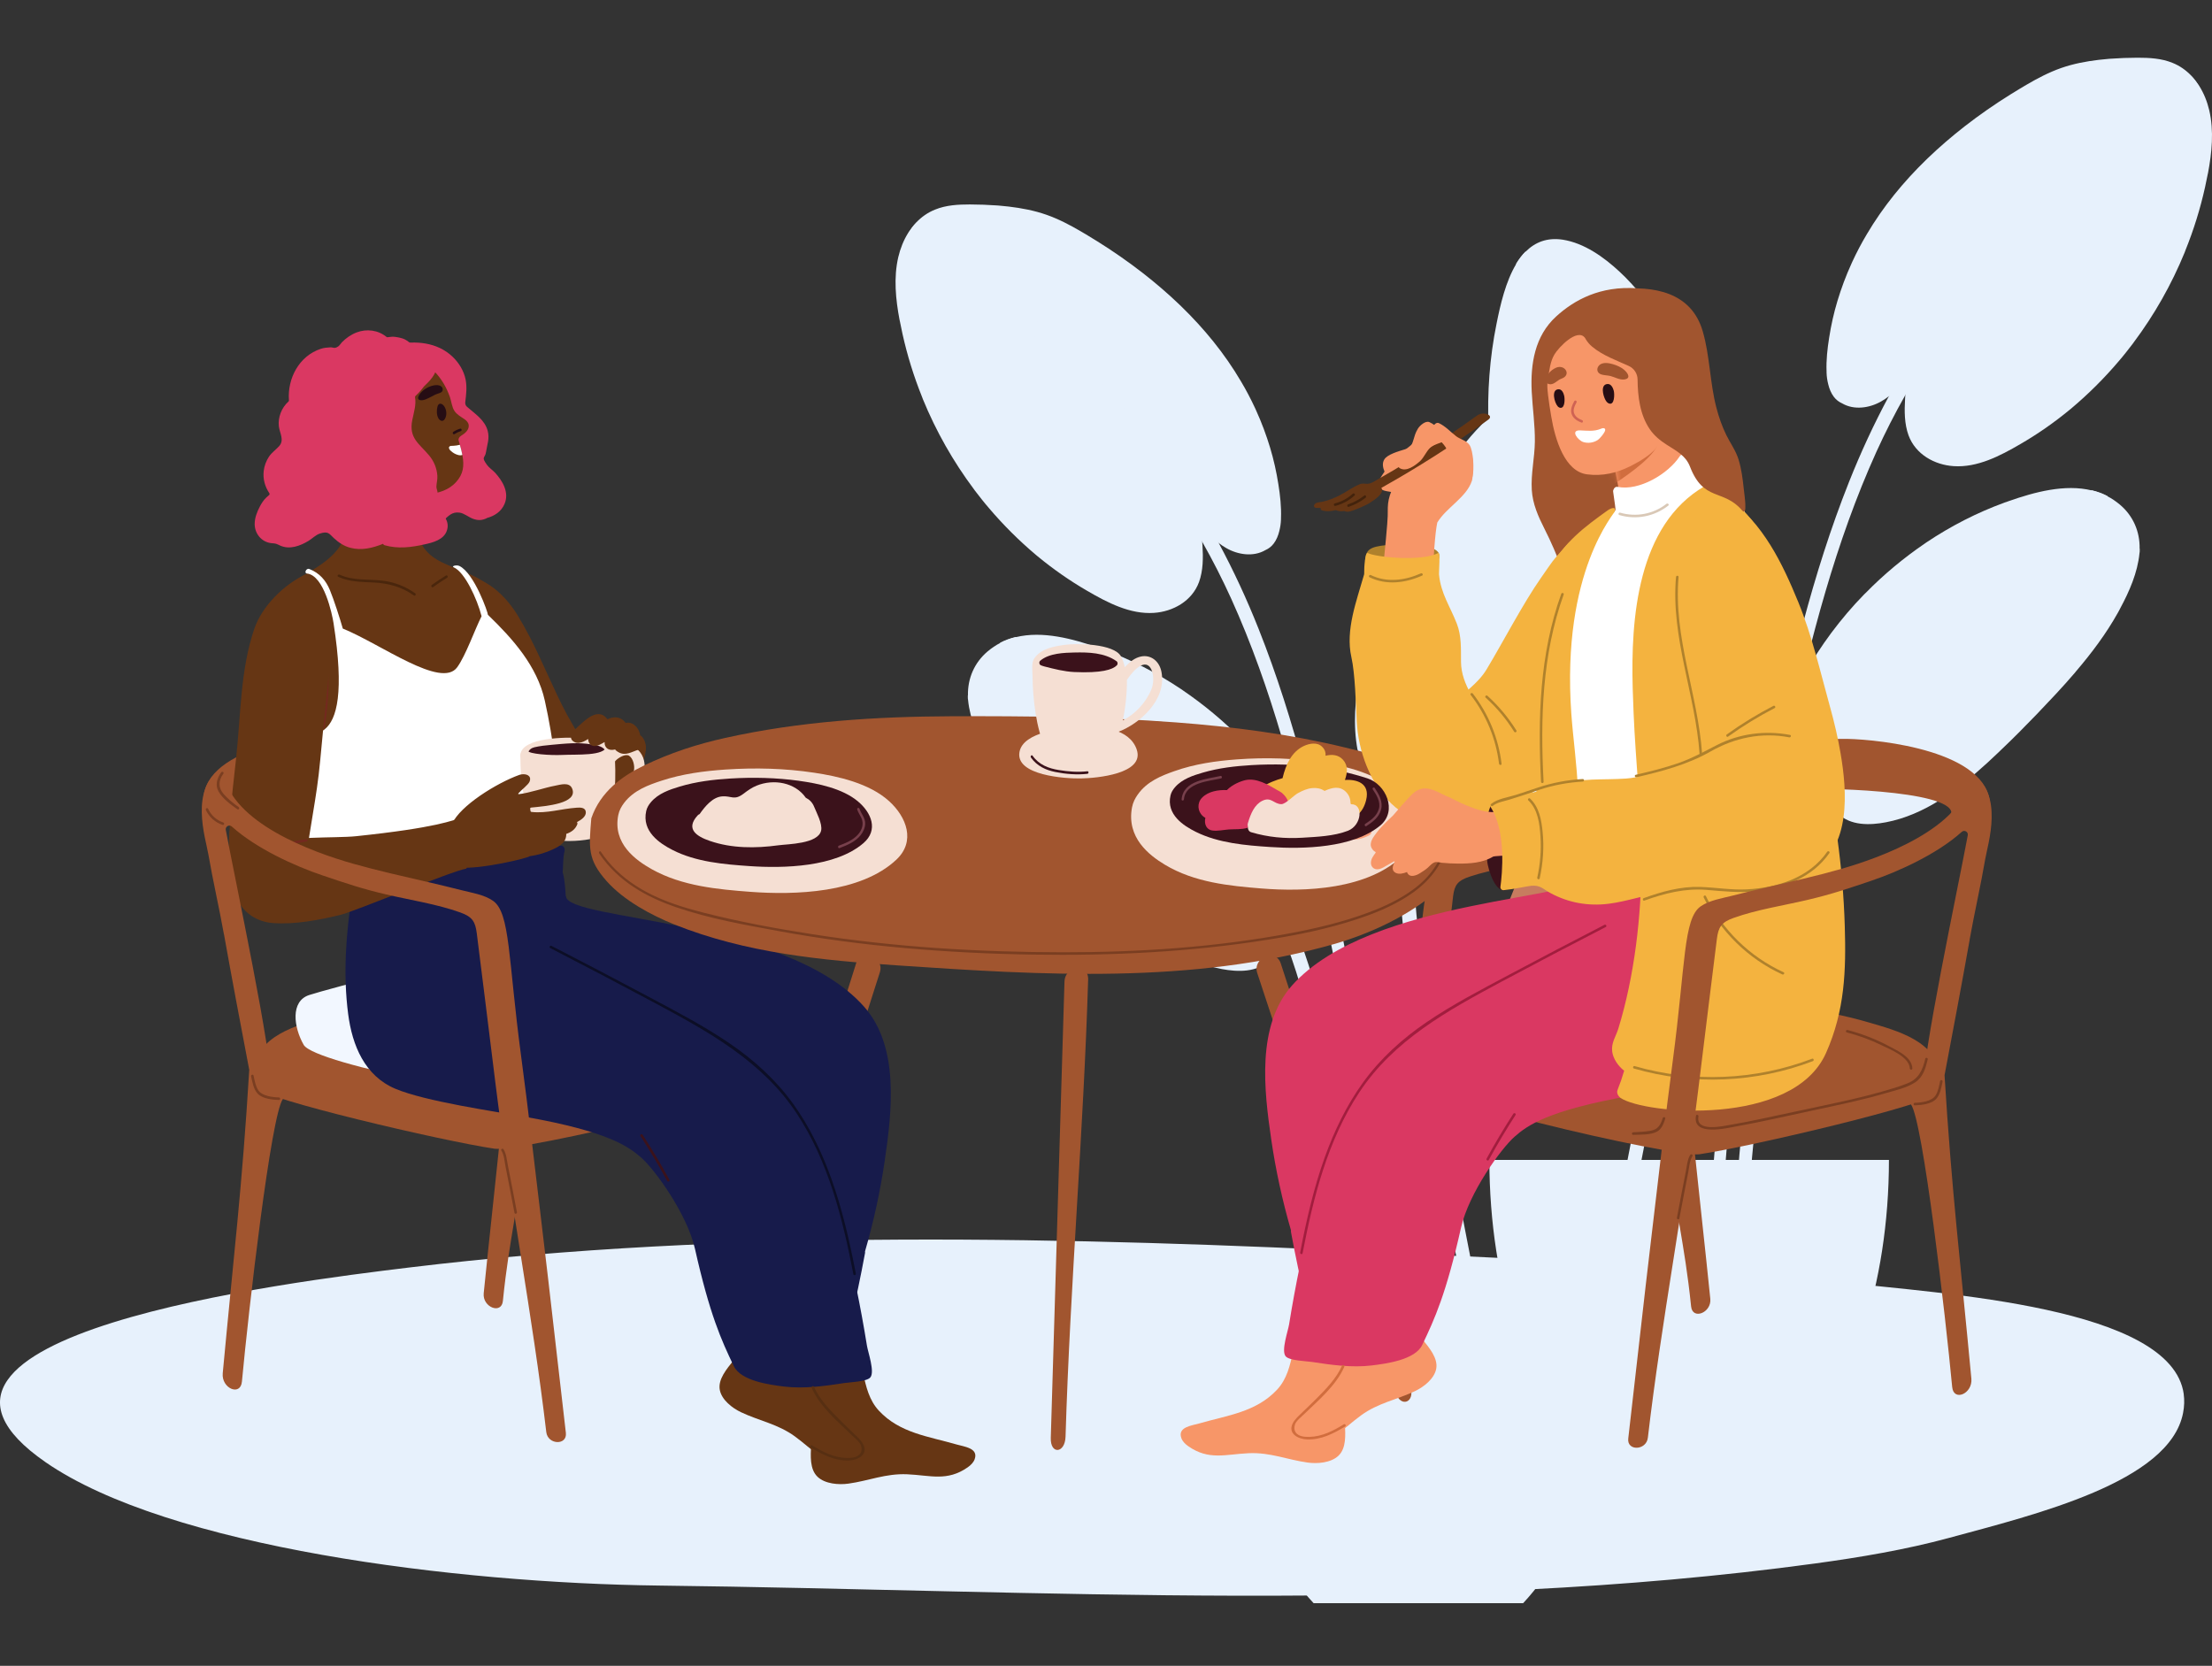
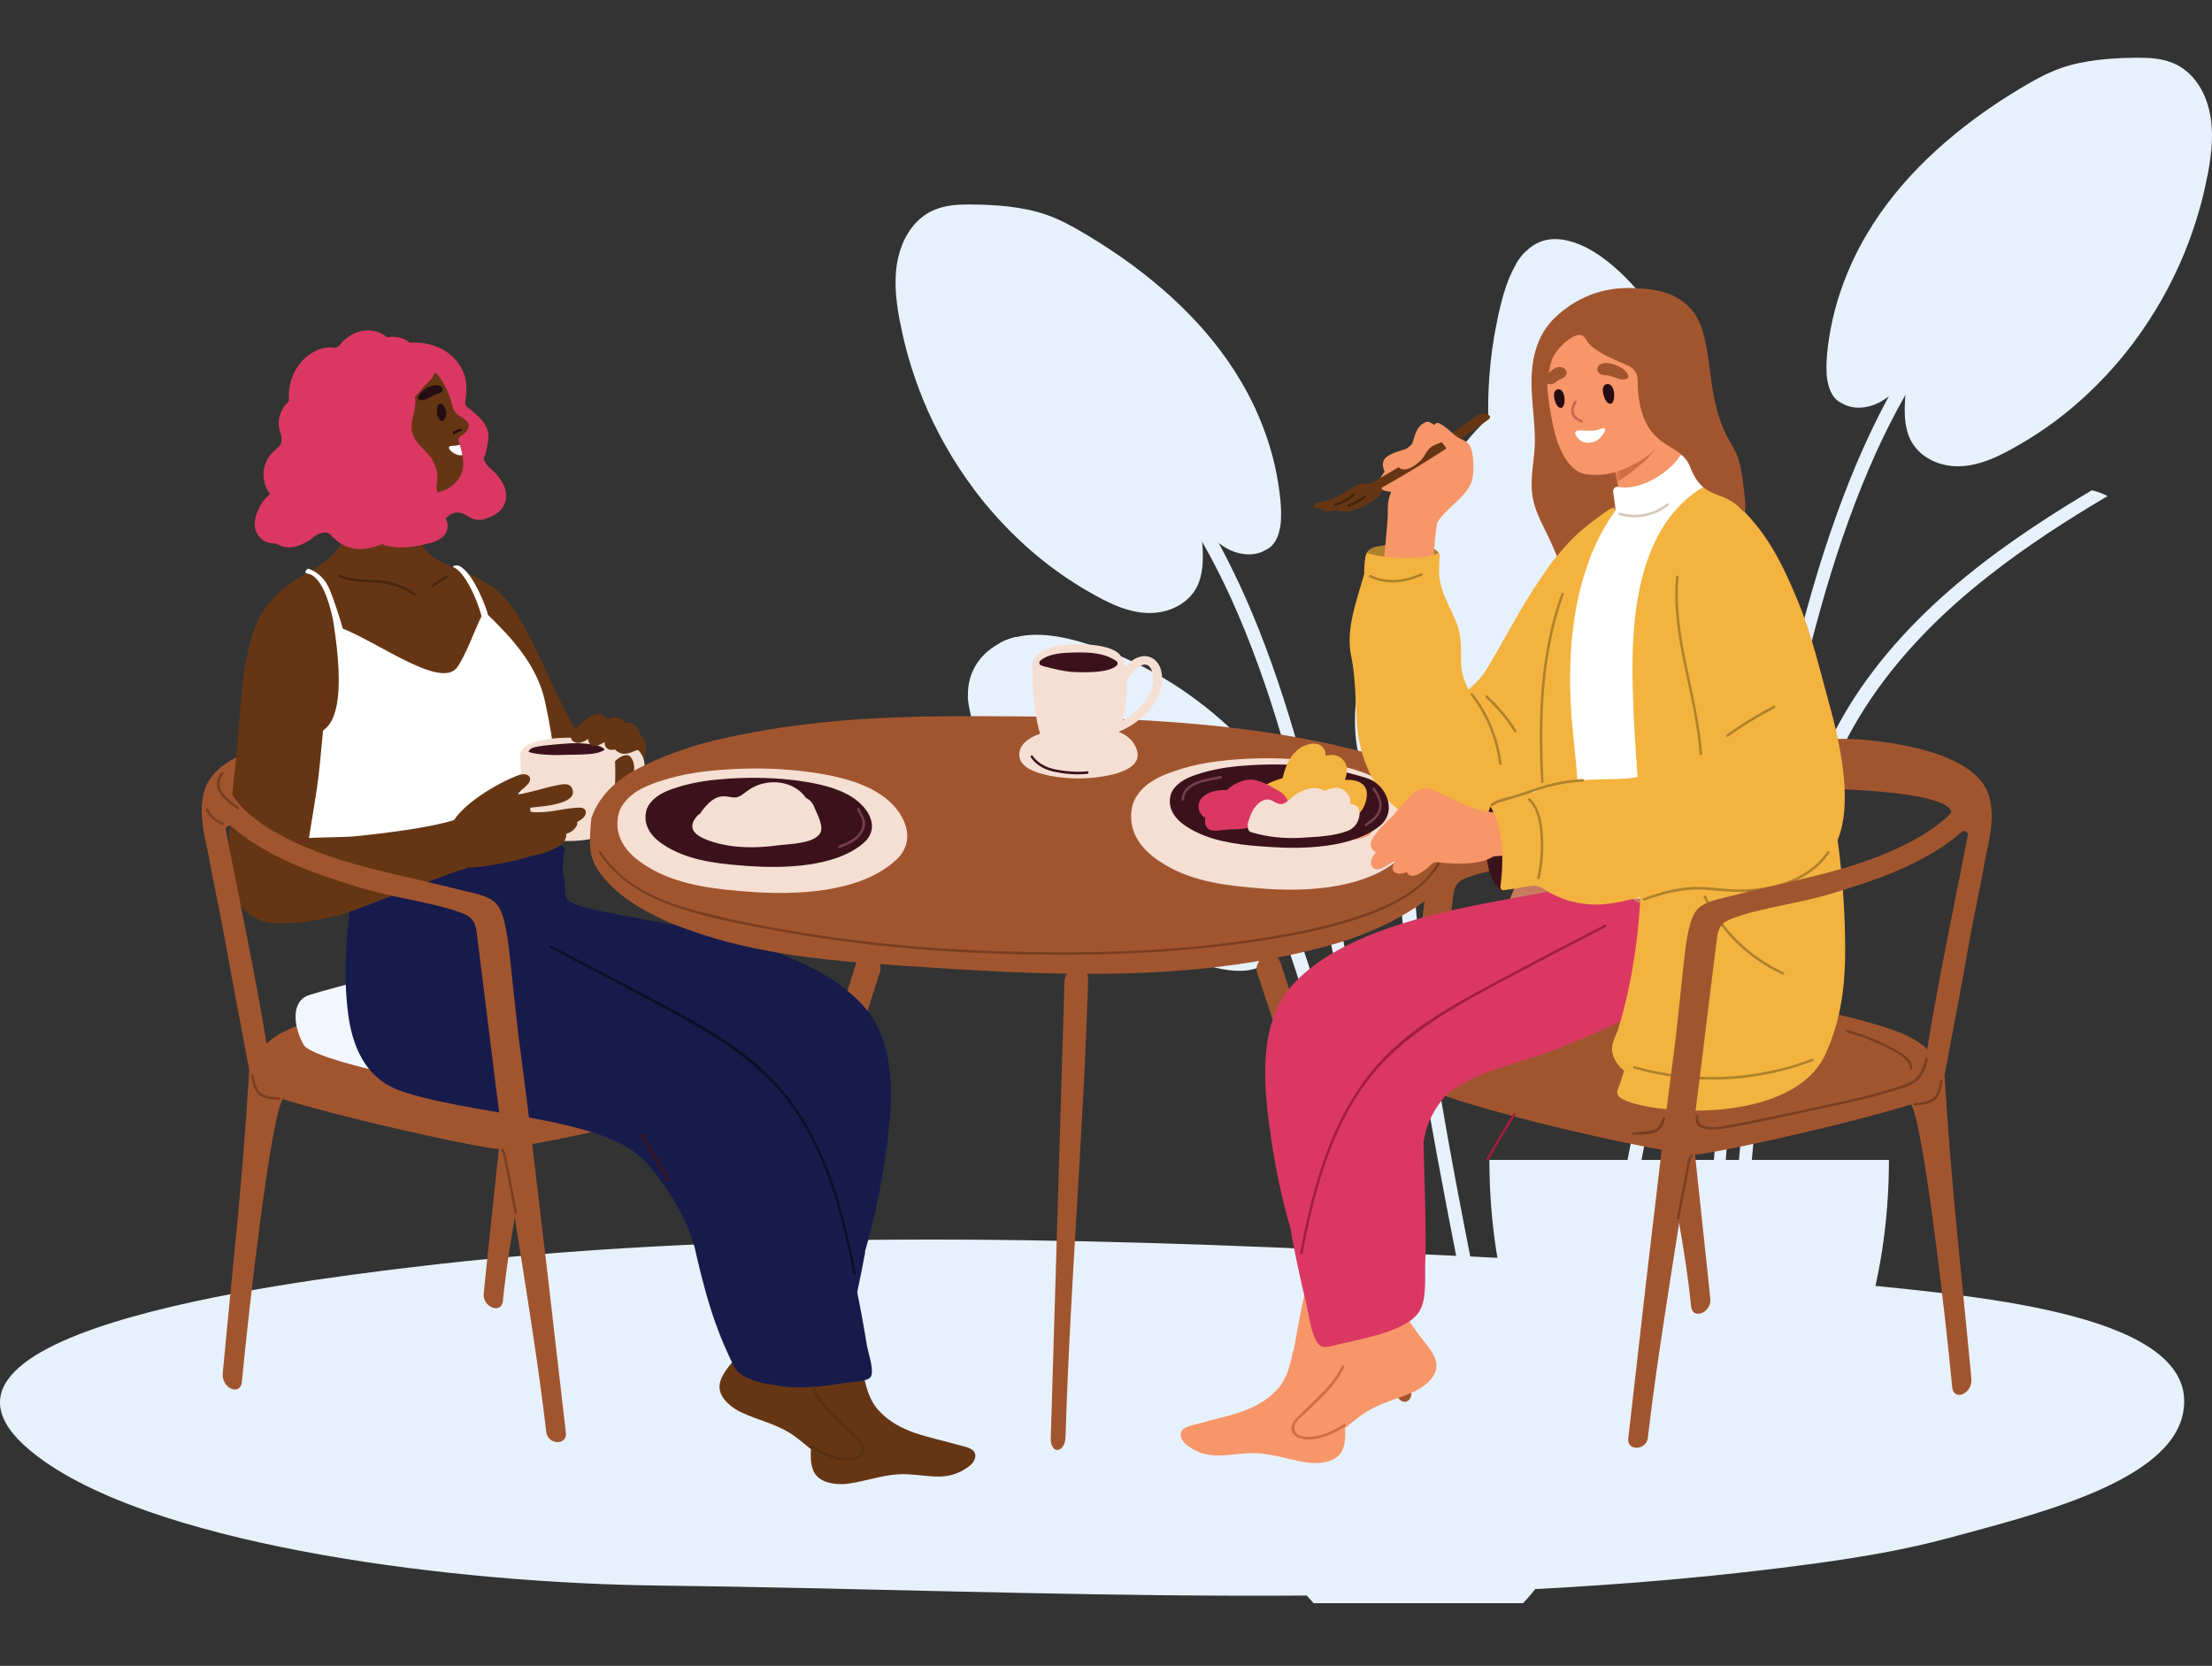
<svg xmlns="http://www.w3.org/2000/svg" width="320" height="241" viewBox="0 0 320 241" fill="none">
  <rect x="0" y="0" width="320" height="241" fill="#333333" stroke="none" />
  <g clip-path="url(#clip0_1442_83630)">
    <g clip-path="url(#clip1_1442_83630)">
      <path d="M319.414 25.066C319.414 25.066 319.379 25.229 319.362 25.302C319.241 25.9 319.12 26.48 318.999 27.06C318.308 30.179 317.357 33.243 316.164 36.198C316.164 36.234 316.147 36.252 316.13 36.289C316.095 36.361 316.061 36.452 316.043 36.525C314.142 41.166 311.653 45.553 308.68 49.524C308.628 49.597 308.576 49.669 308.524 49.742C307.868 50.594 307.211 51.446 306.502 52.262C304.411 54.728 302.112 57.012 299.657 59.079C299.571 59.151 299.502 59.206 299.415 59.278C297.168 61.128 294.783 62.796 292.277 64.246C289.355 65.95 286.054 67.673 282.614 67.437C279.883 67.256 277.118 65.751 276.098 62.977C275.493 61.309 275.493 59.46 275.597 57.719C275.597 57.538 275.614 57.356 275.631 57.193C275.683 56.359 275.787 55.544 275.891 54.728C275.718 54.927 275.528 55.145 275.355 55.344C274.698 56.051 274.024 56.74 273.263 57.32C272.918 57.592 272.537 57.846 272.157 58.064C270.463 59.043 268.216 59.369 266.488 58.354C266.038 58.154 265.623 57.846 265.295 57.411C264.897 56.885 264.638 56.251 264.483 55.598C264.344 55.054 264.258 54.492 264.241 53.912C264.241 53.857 264.241 53.803 264.241 53.748C264.172 52.117 264.362 50.431 264.621 48.817C264.897 47.04 265.295 45.263 265.814 43.541C266.367 41.71 267.041 39.897 267.836 38.156C267.888 38.047 267.922 37.957 267.974 37.848C268.596 36.506 269.288 35.183 270.048 33.914C272.416 29.889 275.372 26.299 278.656 23.108C278.725 23.035 278.794 22.963 278.881 22.89C280.575 21.259 282.355 19.736 284.187 18.303C286.331 16.635 288.578 15.076 290.877 13.644C290.963 13.589 291.032 13.553 291.119 13.499C291.793 13.082 292.467 12.665 293.158 12.266C294.766 11.323 296.425 10.453 298.188 9.836C299.951 9.22 301.783 8.875 303.615 8.658C304.099 8.603 304.583 8.549 305.067 8.513C305.154 8.513 305.223 8.513 305.309 8.495C306.606 8.404 307.937 8.35 309.25 8.35C310.944 8.35 312.69 8.44 314.28 9.093C315.335 9.51 316.251 10.163 317.011 10.96C317.443 11.414 317.806 11.903 318.152 12.429C318.826 13.499 319.31 14.713 319.604 15.964C320.295 18.938 319.984 22.074 319.414 25.084V25.066Z" fill="#E7F1FC" />
      <path d="M253.144 87.236C252.746 89.266 251.294 92.348 248.84 91.696C248.149 91.514 247.578 91.043 247.025 90.59C246.766 90.372 246.507 90.155 246.265 89.919C245.902 89.593 245.556 89.23 245.21 88.867C244.934 88.577 244.674 88.269 244.415 87.961C244.415 88.015 244.432 88.07 244.45 88.142C244.865 90.499 245.141 92.965 245.089 95.412C245.072 96.41 245.003 97.389 244.865 98.35C244.674 99.746 244.173 101.051 243.101 101.958C242.22 102.701 241.096 103.082 239.973 103.227C237.276 103.571 234.58 102.538 232.333 101.051C228.202 98.35 225.194 94.053 222.844 89.575C222.809 89.502 222.757 89.429 222.723 89.339C222.204 88.323 221.703 87.308 221.236 86.311C219.767 83.12 218.557 79.802 217.624 76.412C217.606 76.339 217.589 76.249 217.555 76.176C216.742 73.166 216.137 70.102 215.757 67.002C215.549 65.37 215.411 63.738 215.342 62.107C215.342 62.016 215.342 61.944 215.342 61.853C215.135 56.812 215.498 51.754 216.5 46.823C217.036 44.139 217.814 40.713 219.352 38.174C219.75 37.504 220.216 36.905 220.735 36.379C222.066 35.056 223.794 34.331 226.076 34.675C229.17 35.165 232.005 37.177 234.303 39.316C234.58 39.589 234.874 39.861 235.15 40.132C235.22 40.187 235.271 40.259 235.341 40.332C237.311 42.344 239.022 44.629 240.612 46.986C241.788 48.708 242.894 50.485 243.931 52.298C243.983 52.407 244.052 52.498 244.104 52.606C246.455 56.758 248.425 61.128 249.998 65.66C250.085 65.932 250.188 66.204 250.275 66.476C250.327 66.621 250.378 66.766 250.413 66.911C251.415 69.939 252.262 73.021 252.833 76.176C253.507 79.784 253.853 83.628 253.161 87.272L253.144 87.236Z" fill="#E7F1FC" />
      <path d="M317.011 10.96C307.28 18.339 297.773 26.135 289.373 35.164C284.878 39.987 280.73 45.172 277.118 50.775C275.752 52.896 274.456 55.072 273.263 57.302C271.102 61.309 269.184 65.46 267.49 69.721C262.184 83.065 258.848 97.243 255.926 111.367C252.798 126.506 250.447 141.826 248.892 157.219C247.924 166.774 247.249 176.365 246.886 185.956C247.44 185.992 247.993 186.029 248.546 186.083C249.013 174.751 249.877 163.42 251.19 152.161C252.971 136.822 255.512 121.593 258.83 106.544C261.924 92.493 265.537 78.424 271.448 65.37C272.727 62.559 274.11 59.84 275.614 57.193C280.765 48.109 287.212 39.951 294.541 32.59C301.887 25.229 309.907 18.702 318.117 12.447C317.789 11.921 317.409 11.431 316.976 10.978L317.011 10.96Z" fill="#E7F1FC" />
-       <path d="M309.545 79.367C309.545 79.367 309.545 79.53 309.545 79.602C309.545 79.748 309.545 79.892 309.51 80.038C309.234 82.848 308.041 85.567 306.71 88.033C306.676 88.106 306.624 88.196 306.589 88.269C306.52 88.396 306.451 88.523 306.382 88.65C304.688 91.677 302.596 94.469 300.349 97.098C300.28 97.171 300.211 97.262 300.159 97.334C298.379 99.419 296.495 101.395 294.628 103.353C292.917 105.13 291.171 106.889 289.374 108.593C289.287 108.666 289.218 108.738 289.132 108.829C288.596 109.337 288.06 109.844 287.507 110.352C285.346 112.328 283.082 114.196 280.627 115.755C278.225 117.26 275.598 118.438 272.815 118.964C270.516 119.399 267.698 119.49 265.866 117.677C264.743 116.571 264.311 115.03 264.19 113.452C264.103 112.364 264.172 111.24 264.241 110.225C264.293 109.463 264.38 108.684 264.483 107.922C264.362 108.14 264.241 108.358 264.103 108.575C263.515 109.572 262.893 110.533 262.202 111.458C261.58 112.31 260.75 113.615 259.592 113.652C258.555 113.67 257.967 112.6 257.708 111.694C257.327 110.316 257.327 108.756 257.483 107.342C257.829 104.206 259.073 101.232 260.525 98.495C261.199 97.243 261.925 96.011 262.686 94.814C262.755 94.705 262.824 94.615 262.876 94.506C263.533 93.49 264.224 92.511 264.933 91.55C266.402 89.592 267.975 87.725 269.686 85.984C269.755 85.912 269.824 85.839 269.894 85.785C272.521 83.102 275.407 80.708 278.467 78.623C278.536 78.569 278.605 78.533 278.674 78.478C282.218 76.103 286.003 74.163 289.979 72.713C290.048 72.677 290.134 72.658 290.203 72.64C290.341 72.586 290.462 72.55 290.601 72.495C294.317 71.19 298.725 69.993 302.614 70.954C303.392 71.135 304.135 71.426 304.861 71.788C305.5 72.115 306.105 72.531 306.693 73.021C308.577 74.617 309.579 76.883 309.528 79.385L309.545 79.367Z" fill="#E7F1FC" />
      <path d="M302.63 70.918C297.687 73.855 292.847 76.974 288.215 80.418C281.404 85.513 275.078 91.369 270.014 98.386C267.698 101.577 265.744 104.985 264.085 108.539C261.7 113.615 259.902 118.982 258.485 124.494C255.875 134.665 254.146 145.144 252.85 155.588C251.571 165.777 250.81 176.021 250.586 186.301C251.191 186.373 251.778 186.464 252.383 186.555C252.591 177.997 253.161 169.458 254.112 160.954C255.287 150.366 256.946 139.778 259.332 129.407C260.576 123.968 262.115 118.565 264.189 113.416C265.744 109.518 267.628 105.765 269.893 102.248C274.663 94.868 280.869 88.668 287.644 83.356C293.106 79.059 298.931 75.287 304.895 71.77C304.169 71.389 303.425 71.117 302.648 70.936L302.63 70.918Z" fill="#E7F1FC" />
      <path d="M246.264 89.919C246.264 89.919 246.246 89.756 246.229 89.683C245.434 84.589 243.636 79.784 241.528 75.142C239.333 70.32 236.913 65.588 234.441 60.91C230.068 52.606 225.436 44.447 220.699 36.379C220.181 36.887 219.732 37.504 219.317 38.174C223.258 44.901 227.112 51.663 230.811 58.535C233.317 63.194 235.755 67.908 238.088 72.695C240.335 77.3 242.478 82.014 243.775 87.036C244.483 89.792 244.881 92.584 245.088 95.412C245.261 97.969 245.278 100.525 245.175 103.064C244.967 108.376 244.432 113.688 243.809 118.982C242.547 129.752 240.698 140.431 238.693 151.055C237.206 158.906 235.634 166.738 234.13 174.589C234.493 174.498 234.89 174.444 235.288 174.407C235.582 174.407 235.893 174.407 236.187 174.407C237.518 167.5 238.883 160.592 240.214 153.666C242.254 143.023 244.172 132.344 245.572 121.593C246.264 116.299 246.834 110.969 247.197 105.638C247.543 100.507 247.059 95.014 246.281 89.901L246.264 89.919Z" fill="#E7F1FC" />
      <path d="M229.222 210.705H259.522C267.767 201.839 273.264 185.938 273.264 167.808H215.463C215.463 185.938 220.96 201.839 229.205 210.705H229.222Z" fill="#E7F1FC" />
      <path d="M130.141 46.294C130.141 46.294 130.175 46.458 130.193 46.53C130.314 47.129 130.435 47.709 130.556 48.289C131.247 51.407 132.198 54.471 133.39 57.427C133.39 57.463 133.408 57.481 133.425 57.517C133.46 57.59 133.494 57.681 133.511 57.753C135.413 62.394 137.902 66.782 140.875 70.753C140.927 70.825 140.979 70.898 141.03 70.97C141.687 71.822 142.344 72.674 143.053 73.49C145.144 75.956 147.443 78.24 149.897 80.307C149.984 80.38 150.053 80.434 150.139 80.507C152.386 82.356 154.772 84.024 157.278 85.475C160.199 87.179 163.501 88.901 166.94 88.666C169.671 88.484 172.437 86.98 173.457 84.206C174.062 82.537 174.062 80.688 173.958 78.948C173.958 78.766 173.941 78.585 173.923 78.422C173.872 77.588 173.768 76.772 173.664 75.956C173.837 76.156 174.027 76.373 174.2 76.573C174.857 77.28 175.531 77.969 176.291 78.549C176.637 78.821 177.017 79.075 177.398 79.292C179.092 80.271 181.339 80.597 183.067 79.582C183.516 79.383 183.931 79.075 184.26 78.639C184.657 78.114 184.916 77.479 185.072 76.826C185.21 76.282 185.297 75.72 185.314 75.14C185.314 75.086 185.314 75.031 185.314 74.977C185.383 73.345 185.193 71.659 184.934 70.046C184.657 68.269 184.26 66.492 183.741 64.769C183.188 62.938 182.514 61.125 181.719 59.385C181.667 59.276 181.632 59.185 181.581 59.077C180.958 57.735 180.267 56.411 179.506 55.142C177.138 51.117 174.183 47.527 170.899 44.336C170.829 44.264 170.76 44.191 170.674 44.119C168.98 42.487 167.2 40.964 165.367 39.532C163.224 37.864 160.977 36.305 158.678 34.872C158.592 34.818 158.523 34.782 158.436 34.727C157.762 34.31 157.088 33.893 156.397 33.494C154.789 32.551 153.13 31.681 151.367 31.065C149.604 30.448 147.771 30.104 145.939 29.886C145.455 29.832 144.971 29.778 144.487 29.741C144.401 29.741 144.332 29.741 144.245 29.723C142.949 29.633 141.618 29.578 140.304 29.578C138.61 29.578 136.865 29.669 135.275 30.322C134.22 30.738 133.304 31.391 132.544 32.189C132.111 32.642 131.748 33.132 131.403 33.657C130.729 34.727 130.245 35.942 129.951 37.193C129.259 40.166 129.571 43.303 130.141 46.313V46.294Z" fill="#E7F1FC" />
      <path d="M196.411 108.464C196.808 110.495 198.26 113.577 200.715 112.924C201.406 112.743 201.976 112.272 202.53 111.818C202.789 111.601 203.048 111.383 203.29 111.147C203.653 110.821 203.999 110.458 204.344 110.096C204.621 109.806 204.88 109.498 205.14 109.189C205.14 109.244 205.122 109.298 205.105 109.371C204.69 111.728 204.414 114.193 204.465 116.641C204.483 117.638 204.552 118.617 204.69 119.578C204.88 120.974 205.382 122.28 206.453 123.186C207.335 123.93 208.458 124.31 209.582 124.455C212.278 124.8 214.975 123.766 217.222 122.28C221.353 119.578 224.36 115.281 226.711 110.803C226.746 110.73 226.797 110.658 226.832 110.567C227.351 109.552 227.852 108.537 228.319 107.539C229.788 104.348 230.998 101.031 231.931 97.64C231.948 97.568 231.966 97.477 232 97.404C232.813 94.395 233.418 91.331 233.798 88.23C234.005 86.599 234.143 84.967 234.213 83.335C234.213 83.245 234.213 83.172 234.213 83.081C234.42 78.041 234.057 72.983 233.055 68.051C232.519 65.368 231.741 61.941 230.203 59.403C229.805 58.732 229.338 58.134 228.82 57.608C227.489 56.284 225.76 55.559 223.479 55.904C220.385 56.393 217.55 58.406 215.251 60.545C214.975 60.817 214.681 61.089 214.404 61.361C214.335 61.415 214.283 61.488 214.214 61.56C212.244 63.573 210.532 65.857 208.942 68.214C207.767 69.937 206.661 71.713 205.624 73.526C205.572 73.635 205.503 73.726 205.451 73.835C203.1 77.987 201.129 82.356 199.557 86.889C199.47 87.161 199.366 87.433 199.28 87.705C199.228 87.85 199.176 87.995 199.142 88.14C198.139 91.168 197.292 94.25 196.722 97.404C196.048 101.012 195.702 104.856 196.393 108.5L196.411 108.464Z" fill="#E7F1FC" />
      <path d="M132.544 32.19C142.275 39.569 151.782 47.365 160.182 56.394C164.676 61.217 168.825 66.402 172.437 72.004C173.803 74.125 175.099 76.301 176.292 78.531C178.452 82.538 180.371 86.69 182.065 90.951C187.371 104.295 190.707 118.473 193.628 132.596C196.757 147.736 199.108 163.056 200.663 178.449C201.631 188.003 202.305 197.595 202.668 207.186C202.115 207.222 201.562 207.258 201.009 207.313C200.542 195.981 199.678 184.649 198.364 173.39C196.584 158.052 194.043 142.822 190.724 127.774C187.63 113.723 184.018 99.653 178.106 86.599C176.827 83.789 175.445 81.069 173.941 78.422C168.79 69.339 162.343 61.18 155.014 53.819C147.668 46.458 139.648 39.931 131.438 33.676C131.766 33.15 132.146 32.661 132.578 32.208L132.544 32.19Z" fill="#E7F1FC" />
      <path d="M140.012 100.596C140.012 100.596 140.012 100.759 140.012 100.831C140.012 100.976 140.012 101.122 140.046 101.267C140.323 104.077 141.515 106.796 142.846 109.262C142.881 109.335 142.933 109.425 142.967 109.498C143.037 109.625 143.106 109.752 143.175 109.879C144.869 112.906 146.96 115.699 149.207 118.327C149.276 118.4 149.346 118.491 149.397 118.563C151.178 120.648 153.062 122.624 154.929 124.582C156.64 126.359 158.385 128.118 160.183 129.822C160.27 129.895 160.339 129.967 160.425 130.058C160.961 130.566 161.497 131.073 162.05 131.581C164.21 133.557 166.475 135.425 168.929 136.984C171.332 138.489 173.959 139.667 176.742 140.193C179.041 140.628 181.858 140.719 183.69 138.906C184.814 137.8 185.246 136.259 185.367 134.681C185.454 133.593 185.384 132.469 185.315 131.454C185.263 130.692 185.177 129.913 185.073 129.151C185.194 129.369 185.315 129.587 185.454 129.804C186.041 130.801 186.663 131.762 187.355 132.687C187.977 133.539 188.807 134.844 189.965 134.881C191.002 134.899 191.59 133.829 191.849 132.923C192.229 131.545 192.229 129.985 192.074 128.571C191.728 125.435 190.483 122.461 189.031 119.723C188.357 118.472 187.631 117.24 186.871 116.043C186.802 115.934 186.733 115.844 186.681 115.735C186.024 114.719 185.333 113.74 184.624 112.779C183.155 110.821 181.582 108.954 179.871 107.213C179.801 107.141 179.732 107.068 179.663 107.014C177.036 104.331 174.149 101.937 171.09 99.852C171.021 99.798 170.952 99.762 170.882 99.707C167.339 97.332 163.554 95.392 159.578 93.942C159.509 93.906 159.423 93.887 159.353 93.869C159.215 93.815 159.094 93.779 158.956 93.724C155.24 92.419 150.832 91.222 146.943 92.183C146.165 92.365 145.422 92.655 144.696 93.017C144.056 93.344 143.451 93.76 142.864 94.25C140.98 95.846 139.977 98.112 140.029 100.614L140.012 100.596Z" fill="#E7F1FC" />
      <path d="M146.924 92.147C151.868 95.084 156.708 98.202 161.34 101.647C168.15 106.742 174.476 112.598 179.541 119.614C181.857 122.805 183.81 126.214 185.47 129.767C187.855 134.844 189.653 140.211 191.07 145.722C193.68 155.894 195.408 166.373 196.705 176.816C197.984 187.006 198.744 197.249 198.969 207.529C198.364 207.602 197.776 207.693 197.171 207.783C196.964 199.226 196.394 190.686 195.443 182.183C194.268 171.595 192.608 161.006 190.223 150.636C188.978 145.196 187.44 139.794 185.366 134.645C183.81 130.746 181.926 126.993 179.662 123.476C174.891 116.097 168.686 109.896 161.91 104.584C156.448 100.287 150.623 96.516 144.66 92.999C145.386 92.618 146.129 92.346 146.907 92.165L146.924 92.147Z" fill="#E7F1FC" />
      <path d="M203.291 111.147C203.291 111.147 203.308 110.984 203.326 110.912C204.121 105.817 205.918 101.012 208.027 96.371C210.222 91.548 212.642 86.816 215.114 82.139C219.487 73.835 224.119 65.676 228.855 57.608C229.374 58.116 229.823 58.732 230.238 59.403C226.297 66.129 222.443 72.892 218.744 79.763C216.237 84.423 213.8 89.137 211.467 93.923C209.22 98.529 207.076 103.243 205.78 108.265C205.071 111.021 204.674 113.813 204.466 116.641C204.293 119.197 204.276 121.754 204.38 124.292C204.587 129.604 205.123 134.917 205.745 140.211C207.007 150.98 208.857 161.659 210.862 172.284C212.348 180.134 213.921 187.967 215.425 195.817C215.062 195.727 214.664 195.672 214.267 195.636C213.973 195.636 213.662 195.636 213.368 195.636C212.037 188.728 210.672 181.82 209.341 174.895C207.301 164.252 205.382 153.573 203.982 142.822C203.291 137.527 202.721 132.197 202.358 126.867C202.012 121.736 202.496 116.242 203.274 111.129L203.291 111.147Z" fill="#E7F1FC" />
      <path d="M220.333 231.933H190.032C181.788 223.067 176.291 207.167 176.291 189.036H234.091C234.091 207.167 228.595 223.067 220.35 231.933H220.333Z" fill="#E7F1FC" />
      <path d="M315.913 201.687C314.159 189.046 281.142 187.189 266.17 185.494C244.863 183.086 223.218 182.325 201.672 181.259C154.853 178.942 105.537 177.751 59.199 183.373C41.521 185.516 -20.064 193.112 6.599 211.544C24.369 223.828 65.887 229.041 95.334 229.387C150.838 230.042 207.408 233.711 262.552 226.196C269.13 225.299 275.7 224.188 281.895 222.508C294.477 219.096 313.876 214.423 315.813 204.426C316.001 203.459 316.027 202.547 315.905 201.683L315.913 201.687Z" fill="#E7F1FC" />
      <path d="M123.869 139.31C117.387 159.606 112.184 180.431 105.698 200.73C104.981 202.977 107.11 203.822 107.831 201.568C114.313 181.273 120.799 160.973 127.281 140.678C127.998 138.431 124.586 137.056 123.865 139.314L123.869 139.31Z" fill="#A1552F" />
      <path d="M185.285 139.388C191.958 159.625 197.359 180.399 204.032 200.632C204.771 202.871 202.646 203.738 201.907 201.488C195.234 181.252 188.557 161.018 181.884 140.782C181.145 138.542 184.546 137.134 185.285 139.384V139.388Z" fill="#A1552F" />
      <path d="M157.416 141.73C156.755 163.724 154.806 185.85 154.148 207.845C154.074 210.279 151.938 210.47 152.012 208.025C152.673 186.031 153.332 164.036 153.993 142.042C154.067 139.608 157.49 139.285 157.42 141.726L157.416 141.73Z" fill="#A1552F" />
      <path d="M70.156 128.585C69.461 125.008 68.509 118.985 66.972 115.68C65.814 113.198 63.005 109.455 63.133 109.455C73.969 109.444 82.881 117.617 88.863 119.176C92.382 120.096 95.952 120.82 99.515 121.585C101.158 121.938 102.805 122.294 104.441 122.684C105.942 123.041 107.791 123.283 109.089 124.122C111.582 125.739 111.262 131.854 113.13 144.704C114.244 152.366 115.177 160.051 116.185 167.724C117.347 176.578 118.483 186.174 119.615 195.031C119.832 196.734 117.001 196.645 116.781 194.928C114.802 179.427 111.493 163.838 109.42 148.348C108.905 144.513 107.243 129.637 107.118 128.751C106.901 127.203 106.478 126.563 104.717 125.982C101.312 124.864 97.562 124.35 94.051 123.596C90.503 122.831 88.242 122.118 84.789 121.048C81.487 120.026 73.476 115.614 70.792 115.4C70.439 115.371 70.126 115.544 70.196 115.889C71.81 123.6 77.322 146.954 76.965 150.403C76.469 155.194 76.281 160.029 75.903 164.831C75.153 174.32 73.704 178.736 72.751 188.211C72.549 190.207 69.773 189.115 69.976 187.101C71.538 171.585 72.796 162.224 73.814 146.675C73.814 146.667 73.814 146.66 73.814 146.653C72.571 140.634 71.332 134.615 70.159 128.585H70.156Z" fill="#A1552F" />
      <path d="M41.069 153.797C41.142 152.132 43.867 151.065 45.154 150.433C46.761 149.646 48.441 149.036 50.172 148.58C50.4 148.521 50.305 148.165 50.073 148.227C47.996 148.775 45.988 149.551 44.091 150.565C42.834 151.242 40.771 152.132 40.697 153.797C40.687 154.033 41.054 154.033 41.065 153.797H41.069Z" fill="#3B121B" />
      <path d="M35.187 118.217C35.669 117.717 35.485 117.573 35.029 116.794C35.213 113.562 54.137 113.058 58.255 113.459C60.729 113.702 66.248 114.139 67.204 116.224C67.333 116.5 70.293 117.47 70.513 117.401C70.366 116.474 70.506 115.073 72.296 115.75C74.164 116.459 77.098 113.433 76.635 113.136C67.781 107.385 54.828 106.003 50.012 106.117C45.236 106.231 29.686 107.882 29.414 115.662C29.37 116.125 33.242 120.243 35.183 118.217H35.187Z" fill="#A1552F" />
      <path d="M37.285 157.415C37.65 158.897 64.107 165.099 71.556 166.188C74.906 166.677 115.71 157.503 114.196 154.319C112.865 151.521 87.16 146.786 80.814 145.819C76.921 145.227 72.891 144.491 68.924 144.444C61.478 144.355 54.176 145.032 47.003 147.139C43.187 148.26 36.822 149.889 36.852 154.996C36.852 155.441 37.15 156.864 37.285 157.411V157.415Z" fill="#A1552F" />
      <path d="M104.029 143.476C98.848 142.498 78.564 139.061 70.886 138.289C70.044 138.204 68.986 137.939 68.144 138.028C65.779 138.285 47.583 143.021 44.727 143.954C41.995 144.844 42.473 148.602 43.936 151.165C45.557 153.999 76.141 159.768 80.417 158.658C84.961 157.478 99.966 153.705 104.44 152.312C107.492 151.363 106.838 144.006 104.029 143.476Z" fill="#F2F7FF" />
      <path d="M76.605 92.09C76.057 91.028 75.48 89.987 74.858 88.976C72.597 85.318 70.057 84.207 70.034 84.192C68.781 83.461 70.369 85.66 70.557 86.546C71.844 92.638 73.13 98.73 74.417 104.823C74.814 106.705 74.866 109.805 76.373 111.235C77.678 112.478 79.679 112.147 81.013 111.15C82.495 110.044 84.263 110.305 84.16 108.415C84.058 106.525 82.859 104.959 81.988 103.323C80.054 99.686 78.509 95.771 76.609 92.09H76.605Z" fill="#663614" />
      <path d="M71.624 68.394C71.296 68.034 70.76 67.68 70.477 67.291C69.546 66.022 70.171 66.338 70.307 65.412C70.469 64.305 70.855 63.474 70.554 62.338C70.131 60.742 68.723 59.878 67.546 58.838C67.366 58.68 67.278 58.437 67.307 58.198C67.439 57.099 67.576 56.003 67.359 54.911C67.105 53.646 66.392 52.481 65.461 51.598C63.248 49.503 60.115 49.238 57.255 49.83C57.049 49.874 56.99 50.036 57.023 50.194C53.909 52.518 55.703 57.22 54.442 60.419C53.137 63.735 50.14 66.703 51.435 70.563C51.92 72.015 52.946 73.229 54.247 74.03C56.049 75.141 58.612 76.133 60.671 76.49C62.145 76.747 63.09 76.251 64.16 75.299C64.844 74.688 65.373 74.001 66.491 74.163C67.16 74.258 67.833 74.854 68.48 75.074C69.193 75.313 69.693 75.291 70.366 74.993C70.396 74.979 70.418 74.96 70.44 74.942C71.535 74.644 72.513 74.026 72.991 72.901C73.694 71.247 72.73 69.607 71.624 68.39V68.394Z" fill="#DA3862" />
      <path d="M73.573 88.359C72.767 86.543 71.183 84.903 69.771 84.021C67.921 82.866 65.837 82.289 63.87 81.322C60.197 79.517 60.119 76.59 60.263 73.685C60.277 73.358 59.755 73.954 59.502 73.943C59.641 73.553 51.578 71.189 51.571 71.303C51.391 73.564 50.233 77.737 48.791 79.542C46.206 82.771 41.53 83.66 39.276 87.19C36.754 91.132 39.511 97.132 40.471 101.224C41.467 105.471 43.225 109.57 44.6 113.71C48.659 125.921 65.818 132.918 76.378 121.689C77.44 120.56 77.569 118.983 77.687 117.494C77.86 115.299 77.885 113.089 77.804 110.89C77.624 105.897 77.448 101.599 76.091 96.79C75.492 94.661 74.723 90.97 73.569 88.363L73.573 88.359Z" fill="#663614" />
      <path d="M62.383 69.5C62.067 69.331 61.696 67.618 61.541 67.239C61.211 66.423 60.85 65.618 60.464 64.823C59.696 63.242 58.821 61.717 57.846 60.253C56.894 58.823 55.85 57.455 54.721 56.161C54.14 55.495 53.541 54.852 52.916 54.227C52.622 53.933 48.82 55.529 48.717 57.389C48.599 59.573 49.809 61.886 50.405 63.919C52.063 69.563 50.82 76.891 49.938 79.56C49.919 79.619 49.916 79.67 49.927 79.718C49.879 79.791 49.864 79.887 49.919 79.997C50.603 81.409 54.258 81.909 55.611 81.644C56.732 81.428 59.935 81.144 59.791 80.836C59.243 79.685 59.721 73.728 59.81 72.942C59.975 71.475 60.505 71.103 62.321 70.567C62.648 70.471 62.622 69.625 62.383 69.497V69.5Z" fill="#663614" />
      <path d="M73.776 112.853C73.188 111.117 72.541 109.404 71.82 107.712C71.585 107.157 70.876 107.201 70.596 107.554C70.394 107.371 70.089 107.286 69.784 107.455C65.849 109.643 61.478 110.698 57.106 111.632C55.058 112.069 52.904 112.371 50.911 113.014C49.914 113.338 49.05 113.831 48.683 114.772C48.55 114.926 48.477 115.136 48.528 115.378C48.955 117.338 49.628 119.199 50.525 120.96C51.216 122.32 51.142 132.508 52.12 135.2C52.926 137.417 54.334 137.49 56.492 138.086C61.07 139.355 66.088 138.149 70.493 136.751C76.464 134.858 77.85 134.001 81.163 128.6C81.457 128.122 78.097 117.596 73.769 112.845L73.776 112.853Z" fill="#AB533F" />
      <path d="M66.692 63.052C67.291 62.692 67.883 62.177 67.806 61.501C67.762 61.114 67.486 60.85 67.181 60.637C66.681 60.291 66.093 59.978 65.747 59.456C65.376 58.905 65.306 58.078 65.089 57.445C64.596 56.044 63.865 54.779 62.824 53.717C60.544 51.389 57.191 50.592 54.125 51.706C50.952 52.86 48.047 56.316 48.959 59.835C49.551 62.111 51.18 63.42 53.125 64.254C53.316 64.339 53.467 64.49 53.54 64.685C54.349 67.016 56.787 71.148 56.941 70.817C59.816 71.674 63.905 72.112 66.03 69.685C66.993 68.586 67.196 67.453 66.891 65.821C66.81 65.372 66.688 64.883 66.53 64.35C66.475 64.155 66.416 63.957 66.35 63.751C66.266 63.482 66.453 63.199 66.692 63.056V63.052Z" fill="#663614" />
      <path d="M45.109 123.343C45.146 123.42 45.319 123.453 45.488 123.53C46.356 123.589 49.952 123.078 50.72 123.111C51.867 123.159 52.996 123.339 54.14 123.416C55.662 123.519 57.191 123.479 58.706 123.335C61.916 123.03 65.056 122.24 68.133 121.31C69.416 120.92 70.678 120.468 71.994 120.214C73.163 119.99 74.347 119.872 75.527 119.732C77.928 119.449 79.119 119.795 81.02 118.291C80.726 112.787 80.086 107.092 78.818 101.371C77.704 96.334 74.148 92.385 70.582 88.943C70.63 88.719 68.626 82.935 66.464 81.884C66.038 81.678 65.218 81.902 65.651 82.086C67.222 82.752 69.023 86.634 69.666 89.149C68.711 91.021 67.376 94.841 66.137 96.539C63.835 99.701 55.096 93.171 49.592 90.936C49.187 89.506 48.297 86.745 47.727 85.373C47.139 83.958 46.231 82.906 44.749 82.318C44.312 82.145 43.944 82.917 44.411 82.972C46.874 83.255 48.047 88.822 48.257 90.179C51.345 110.033 44.146 106.198 40.753 105.444C40.679 105.43 40.918 108.47 40.808 106.5C40.466 106.492 42.352 117.534 45.109 123.343Z" fill="white" />
      <path d="M92.951 106.882C92.855 106.761 92.726 106.724 92.609 106.746C92.568 106.684 92.513 106.625 92.425 106.595C91.344 106.217 90.653 105.257 89.653 104.742C88.983 104.397 88.277 104.268 87.549 104.305C87.516 104.294 87.487 104.283 87.45 104.283C85.821 104.228 85.251 106.39 84.7 107.559C84.556 107.864 84.259 108.813 83.99 109.04C82.292 110.482 82.358 108.029 82.258 107.54C82.163 107.066 81.935 106.132 81.446 105.856C80.633 105.404 80.056 106.257 80.089 106.926C80.133 107.886 80.575 108.779 80.556 109.776C80.541 110.61 80.461 111.434 80.567 112.269C80.586 112.412 80.608 112.555 80.663 112.691C80.832 113.114 81.214 113.541 81.512 113.886C81.832 114.261 82.211 114.655 82.674 114.846C83.501 115.184 85.546 115.942 85.711 115.945C86.829 115.967 88.082 116.096 89.145 115.655C89.936 115.328 94.943 109.338 92.951 106.882Z" fill="#663614" />
      <path d="M88.697 108.386C87.804 106.823 85.352 106.823 83.793 106.746C82.116 106.665 75.454 106.602 75.281 109.22C75.266 109.467 75.354 109.665 75.501 109.805C75.579 109.963 75.718 110.099 75.928 110.162C78.005 110.794 80.13 110.941 82.289 110.831C84.193 110.731 86.223 110.636 87.969 109.809C88.194 109.702 88.315 109.518 88.363 109.323C88.62 109.125 88.903 108.742 88.697 108.386Z" fill="#F5DFD3" />
      <path d="M87.627 108.775C87.41 107.952 86.281 107.823 85.594 107.702C83.66 107.36 81.715 107.581 79.773 107.757C78.953 107.831 78.119 107.919 77.317 108.106C76.869 108.213 76.494 108.481 76.38 108.945C76.273 109.389 76.571 109.79 76.81 110.136C76.85 110.158 80.204 110.941 82.362 110.827C84.123 110.735 85.987 110.64 87.638 109.974C87.734 109.507 87.752 109.25 87.627 108.775Z" fill="#3B121B" />
      <path d="M93.168 110.04C92.896 108.826 91.937 107.852 90.668 107.76C89.896 107.705 89.253 107.973 88.698 108.4C88.459 108.017 87.8 107.771 87.756 107.973C87.444 109.411 83.462 109.113 81.315 109.22C79.645 109.301 76.443 109.08 76.351 108.606C76.351 108.591 76.325 108.606 76.311 108.606C75.943 108.562 75.277 108.775 75.277 109.253C75.288 113.264 75.7 117.816 78.59 120.897C78.8 121.121 79.031 121.316 79.34 121.386C81.072 121.791 83.616 121.739 85.337 121.397C86.863 121.096 88.098 119.853 88.58 117.798C90.786 116.073 93.834 113.044 93.165 110.043L93.168 110.04ZM88.863 115.621C89.003 113.742 89.058 111.691 88.973 110.157C89.006 110.121 89.032 110.08 89.065 110.043C89.422 109.65 90.473 108.995 91.01 109.337C91.613 109.723 91.856 110.856 91.701 111.51C91.58 112.01 91.312 112.488 91.054 112.926C90.459 113.926 89.709 114.823 88.867 115.621H88.863Z" fill="#F5DFD3" />
      <path d="M88.788 115.986C88.755 116.251 88.722 116.519 88.689 116.784C88.66 117.019 89.027 117.016 89.057 116.784C89.09 116.516 89.123 116.251 89.156 115.986C89.186 115.751 88.818 115.755 88.788 115.986Z" fill="#3B121B" />
      <path d="M47.066 96.101C47.279 99.149 47.114 102.146 46.599 105.157C46.559 105.389 46.915 105.488 46.952 105.256C47.47 102.216 47.647 99.182 47.43 96.101C47.415 95.866 47.044 95.866 47.062 96.101H47.066Z" fill="#73291E" />
      <path d="M63.408 73.302C63.199 72.886 63.206 72.453 63.269 72.004C63.306 71.736 63.324 71.46 63.294 71.191C63.265 70.919 63.118 70.64 63.133 70.379C63.158 69.853 63.306 69.364 63.269 68.827C63.199 67.75 62.776 66.721 62.085 65.897C60.636 64.162 59.114 63.393 59.644 60.764C59.879 59.599 60.228 58.569 60.044 57.474C60.033 57.404 60.055 57.33 60.107 57.282C60.533 56.885 60.949 56.433 61.305 55.94C61.313 55.929 61.32 55.922 61.328 55.914C62.059 55.223 63.173 54.135 63.206 52.881C63.247 51.322 61.986 50.219 60.456 50.131C59.625 50.083 59.092 49.241 58.279 48.98C57.809 48.83 57.324 48.741 56.831 48.712C56.721 48.704 56.382 48.756 56.07 48.789C56.011 48.796 55.956 48.778 55.912 48.741C54.709 47.752 53.051 47.535 51.588 48.094C50.783 48.403 50.062 48.907 49.459 49.521C49.294 49.694 49.139 49.973 48.941 50.109C48.371 50.506 48.238 50.23 47.786 50.252C47.312 50.278 46.893 50.307 46.437 50.455C43.26 51.484 41.561 54.76 41.8 57.918C41.804 57.984 41.778 58.047 41.73 58.091C41.234 58.54 40.844 59.102 40.598 59.749C40.366 60.36 40.263 61.029 40.341 61.683C40.458 62.654 41.168 63.661 40.388 64.537C39.903 65.081 39.311 65.459 38.903 66.081C38.502 66.687 38.241 67.39 38.153 68.11C38.01 69.276 38.322 70.397 38.958 71.342C39.021 71.434 39.006 71.552 38.925 71.625C38.804 71.736 38.675 71.835 38.557 71.945C38.142 72.324 37.84 72.805 37.579 73.302C37.16 74.096 36.833 74.964 36.844 75.857C36.866 77.214 37.822 78.391 39.19 78.571C39.444 78.604 39.705 78.604 39.947 78.674C40.149 78.732 40.333 78.843 40.524 78.927C41.903 79.556 43.429 78.979 44.639 78.243C45.135 77.942 45.683 77.39 46.231 77.207C47.51 76.78 47.613 77.225 48.297 77.85C49.003 78.497 49.76 79.012 50.698 79.254C52.308 79.674 53.904 79.284 55.415 78.674C55.452 78.769 55.526 78.846 55.651 78.883C57.584 79.431 59.493 79.185 61.43 78.754C62.625 78.49 64.188 78.096 64.64 76.78C65.144 75.306 64.004 74.486 63.408 73.317V73.302Z" fill="#DA3862" />
      <path d="M63.978 58.492C63.813 58.389 63.592 58.356 63.445 58.511C63.353 58.606 63.309 58.735 63.279 58.86C63.158 59.356 63.151 60.007 63.397 60.47C63.61 60.878 64.059 61.088 64.346 60.625C64.68 60.081 64.621 59.36 64.294 58.827C64.206 58.68 64.096 58.566 63.978 58.496V58.492Z" fill="#260D14" />
      <path d="M62.419 55.839C61.534 56.112 60.792 56.73 60.532 57.349C60.291 57.927 60.933 58.036 61.581 57.774C62.095 57.566 62.478 57.338 62.962 57.093C63.298 56.922 63.945 56.857 64.03 56.499C64.17 55.898 63.544 55.577 62.683 55.77C62.594 55.791 62.507 55.814 62.423 55.838L62.419 55.839Z" fill="#260D14" />
      <path d="M66.526 64.346C66.214 64.427 65.894 64.485 65.57 64.496C65.386 64.507 65.107 64.456 64.989 64.644C64.776 64.986 65.471 65.456 65.703 65.588C66.001 65.761 66.526 65.971 66.887 65.816C66.806 65.368 66.684 64.879 66.526 64.346Z" fill="white" />
      <path d="M66.559 62.018C66.21 62.124 65.883 62.275 65.581 62.477C65.386 62.61 65.57 62.926 65.765 62.794C66.041 62.61 66.335 62.467 66.655 62.371C66.879 62.301 66.783 61.948 66.555 62.018H66.559Z" fill="#260D14" />
      <path d="M48.934 83.45C50.571 84.2 52.321 84.186 54.085 84.274C56.207 84.38 58.126 84.91 59.876 86.145C60.071 86.281 60.255 85.965 60.06 85.829C58.652 84.833 57.06 84.208 55.343 84.005C53.255 83.759 51.085 84.035 49.118 83.134C48.905 83.035 48.717 83.355 48.934 83.45Z" fill="#4A260C" />
      <path d="M64.498 83.267C63.81 83.694 63.137 84.142 62.479 84.616C62.288 84.752 62.472 85.072 62.663 84.933C63.321 84.458 63.99 84.006 64.682 83.583C64.884 83.458 64.696 83.142 64.498 83.267Z" fill="#4A260C" />
      <path d="M89.076 108.554C89.076 108.554 89.102 108.565 89.113 108.573C90.164 109.437 90.988 108.974 92.084 108.554C92.584 108.363 92.911 108.624 93.396 108.687C93.599 107.326 92.929 106.532 92.621 106.381C92.499 105.694 92.117 105.032 91.484 104.705C91.142 104.528 90.823 104.514 90.521 104.595C90.172 104.139 89.712 103.804 89.054 103.778C88.661 103.764 88.267 103.874 87.881 104.054C87.598 103.701 87.285 103.403 86.808 103.333C85.561 103.157 84.355 104.481 83.517 105.212C82.914 105.738 81.995 106.83 83.16 107.382C83.557 107.569 84.043 107.448 84.425 107.279C84.664 107.172 84.877 107.04 85.083 106.911C85.102 107.315 85.256 107.698 85.646 107.859C85.999 108.007 86.385 107.915 86.716 107.757C86.973 107.635 87.227 107.492 87.473 107.345C87.447 107.624 87.502 107.9 87.694 108.135C88.006 108.525 88.521 108.54 89.014 108.426C89.025 108.47 89.05 108.51 89.065 108.551L89.076 108.554Z" fill="#663614" />
      <path d="M114.504 189.819C115.015 192.411 115.53 195.003 116.041 197.595C116.339 199.11 116.835 202.184 117.081 203.72C117.368 205.504 117.409 207.331 117.335 209.129C117.276 210.574 117.107 212.559 118.287 213.666C119.376 214.684 121.321 214.835 122.736 214.64C125.718 214.225 128.115 213.151 131.24 213.287C134.608 213.434 137.009 214.361 139.995 212.28C140.425 211.978 140.822 211.596 140.999 211.111C141.583 209.497 139.491 209.298 138.41 208.982C134.296 207.791 130.185 207.342 127.156 204.099C125.733 202.577 125.269 200.58 124.861 198.632C124.843 198.54 124.799 198.477 124.747 198.422C124.2 195.448 123.052 188.524 122.505 188.613C119.923 189.028 117.769 188.513 115.258 189.355C114.964 189.146 114.419 189.366 114.508 189.822L114.504 189.819Z" fill="#663614" />
      <path d="M115.376 179.48C114.236 181.884 113.096 184.289 111.956 186.694C111.291 188.098 109.846 190.889 109.125 192.282C108.287 193.9 107.221 195.426 106.081 196.86C105.165 198.014 103.827 199.551 104.132 201.099C104.415 202.526 105.915 203.702 107.199 204.309C109.897 205.585 112.512 206.004 114.993 207.809C117.666 209.754 119.082 211.82 122.784 211.729C123.321 211.714 123.876 211.615 124.314 211.313C125.766 210.306 124.17 209.008 123.468 208.162C120.806 204.952 117.707 202.357 117.17 198.051C116.916 196.029 117.74 194.139 118.578 192.323C118.619 192.238 118.622 192.161 118.611 192.091C119.953 189.352 123.174 183.046 122.67 182.826C120.299 181.767 118.843 180.178 116.273 179.506C116.159 179.175 115.578 179.057 115.376 179.48Z" fill="#663614" />
      <path d="M70.905 144.878C71.997 147.448 74.067 149.047 76.578 150.338C79.92 152.059 83.428 153.533 86.947 154.901C91.778 156.779 98.698 158.044 102.72 161.489C103.981 162.971 105.022 164.589 105.573 166.501C105.727 167.034 105.841 167.574 105.944 168.122C105.948 168.284 105.959 168.446 105.955 168.615C105.849 174.369 105.536 180.112 105.72 185.87C105.783 187.822 105.466 191.032 106.584 192.793C108.518 195.841 115.636 196.841 118.96 197.709C120.251 198.047 120.96 198.091 121.537 196.944C122.346 195.337 122.552 193.19 122.975 191.455C123.799 188.087 124.508 184.701 125.137 181.296C125.152 181.208 125.152 181.127 125.137 181.046C126.391 176.718 127.354 172.314 128.001 167.854C129.012 160.905 130.178 151.437 124.979 145.61C113.563 132.811 82.057 133.234 81.873 129.66C81.862 129.428 74.96 133.55 74.839 133.675C72.784 133.436 70.927 134.576 70.081 136.447C68.938 138.98 69.879 142.459 70.909 144.878H70.905Z" fill="#171B4B" />
      <path d="M125.413 194.66C124.49 188.943 123.325 183.244 121.861 177.63C120.372 171.916 118.754 165.566 115.181 160.651C108.323 151.223 95.495 145.723 84.428 141.388C83.469 141.013 82.781 140.204 82.594 139.237C81.877 135.487 82.086 128.262 81.391 126.166C81.513 125.258 81.391 124.107 81.704 123.015C81.715 122.975 81.689 122.942 81.682 122.909C81.704 122.618 81.446 122.276 81.042 122.35C76.954 123.085 72.71 123.085 68.559 122.446C62.838 125.096 56.735 126.81 50.944 129.295C50.047 135.071 49.617 140.954 50.367 146.708C50.959 151.264 52.772 155.65 57.195 157.514C61.555 159.353 71.563 160.79 76.156 161.607C87.943 163.699 90.936 165.861 92.808 167.519C94.742 169.232 99.4 175.622 100.54 180.681C102.68 190.193 104.342 193.866 106.154 197.639C107.18 199.779 111.294 200.334 113.46 200.598C116.302 200.944 119.324 200.525 122.133 200.087C122.916 199.966 125.391 199.9 125.909 199.271C126.578 198.459 125.567 195.631 125.413 194.664V194.66Z" fill="#171B4B" />
      <path d="M79.78 136.84C84.409 139.222 89.02 141.638 93.616 144.087C97.66 146.245 101.756 148.363 105.547 150.948C109.069 153.349 112.22 156.202 114.724 159.669C117.096 162.956 118.868 166.64 120.239 170.445C121.85 174.927 122.912 179.582 123.809 184.252C123.854 184.483 123.501 184.582 123.456 184.351C121.901 176.269 119.839 168.019 115.246 161.07C110.264 153.532 102.481 149.249 94.715 145.091C89.697 142.407 84.659 139.763 79.6 137.16C79.391 137.053 79.575 136.733 79.784 136.844L79.78 136.84Z" fill="#0C0E26" />
      <path d="M92.969 164.176C94.341 166.29 95.628 168.452 96.834 170.666C96.948 170.875 96.628 171.059 96.517 170.849C95.311 168.636 94.021 166.474 92.653 164.36C92.525 164.162 92.841 163.978 92.969 164.176Z" fill="#3B121B" />
      <path d="M117.755 200.632C118.582 202.485 120.075 204.007 121.491 205.426C122.145 206.081 122.818 206.72 123.483 207.364C123.972 207.842 124.575 208.353 124.884 208.97C125.638 210.474 124.064 211.254 122.803 211.294C120.785 211.364 118.983 210.452 117.306 209.423C117.104 209.298 117.288 208.981 117.49 209.106C119.027 210.051 120.634 210.882 122.472 210.926C122.844 210.934 123.222 210.919 123.583 210.827C124.392 210.625 124.833 210.044 124.564 209.154C124.403 208.614 123.627 208.015 123.219 207.621C121.134 205.595 118.645 203.525 117.431 200.815C117.336 200.602 117.652 200.415 117.748 200.632H117.755Z" fill="#572F12" />
      <path d="M44.073 83.151C41.007 84.655 37.926 87.674 36.801 90.939C34.753 96.888 34.837 103.499 34.157 109.698C33.562 115.11 32.808 120.882 33.374 126.305C33.771 130.115 36.595 134.534 41.018 133.06C41.312 132.964 41.456 132.747 41.492 132.515C43.584 131.508 43.963 127.162 44.173 125.232C44.809 119.4 45.791 115.768 46.331 109.929C46.857 104.23 47.371 99.465 47.952 93.781C48.294 90.439 44.213 82.776 44.077 83.155L44.073 83.151Z" fill="#663614" />
      <path d="M67.015 118.213C65.442 118.695 63.192 119.75 51.514 120.975C48.54 121.287 40.745 120.905 40.124 122.184C39.127 124.225 33.263 119.6 33.208 120.217C32.958 123.001 33.112 127.372 34.281 130.001C35.248 132.178 37.307 133.384 39.488 133.542C42.675 133.77 46.12 133.108 49.198 132.373C51.239 131.887 65.49 125.957 67.438 125.674C67.74 125.629 69.368 117.496 67.015 118.217V118.213Z" fill="#663614" />
      <path d="M84.752 117.53C84.73 116.805 83.969 116.813 83.447 116.849C81.101 117.015 79.137 117.706 76.884 117.467C76.81 117.46 76.751 117.401 76.744 117.331C76.729 117.224 76.714 117.114 76.696 117.008C76.685 116.923 76.74 116.842 76.828 116.835C79.046 116.618 83.634 116.246 82.777 114.099C82.369 113.077 81.057 113.529 80.27 113.676C78.792 113.948 76.567 114.735 75.041 114.893C74.986 114.901 74.95 114.831 74.986 114.787C75.38 114.312 76.428 113.533 76.608 113.084C76.678 112.908 76.729 112.669 76.656 112.489C76.42 111.912 75.542 111.956 75.104 112.114C71.824 113.301 66.567 116.566 65.419 119.151C65.372 119.254 65.261 119.317 65.221 119.423C64.967 120.144 65.243 121.273 65.368 121.997C65.53 122.923 65.769 123.835 66.078 124.721C66.118 124.843 66.203 124.909 66.295 124.938C66.136 125.137 66.162 125.471 66.475 125.504C69.453 125.813 76.442 124.133 76.623 123.872C77.795 123.707 78.939 123.376 80.034 122.857C81.035 122.383 81.939 121.831 81.917 120.644C82.605 120.401 83.2 120.026 83.505 119.28C83.561 119.147 83.531 119.026 83.465 118.93C84.13 118.592 84.766 118.114 84.748 117.53H84.752Z" fill="#663614" />
      <path d="M44.256 121.401C42.572 121.662 40.884 121.967 39.48 122.993C39.292 123.133 39.472 123.449 39.663 123.309C41.046 122.298 42.7 122.008 44.351 121.754C44.583 121.717 44.484 121.364 44.252 121.401H44.256Z" fill="#73291E" />
      <path d="M32.395 135.167C31.7 131.281 30.802 127.435 30.133 123.548C29.736 121.254 27.35 113.996 32.13 111.184C32.244 111.264 32.273 111.687 32.299 111.827C33.553 119.044 45.123 123.265 51.105 124.96C54.624 125.957 58.198 126.747 61.757 127.575C63.404 127.957 65.048 128.347 66.684 128.766C68.184 129.152 70.033 129.417 71.331 130.328C73.824 132.086 73.504 138.722 75.372 152.668C76.486 160.985 77.42 169.324 78.427 177.655C79.589 187.266 80.729 197.679 81.861 207.294C82.078 209.139 79.247 209.044 79.027 207.18C77.049 190.351 73.736 173.435 71.662 156.621C71.147 152.459 70.633 148.293 70.114 144.131C69.853 142.05 69.596 139.969 69.331 137.888C69.21 136.928 69.092 135.965 68.971 135.005C68.754 133.325 68.331 132.63 66.57 132.001C63.165 130.788 59.415 130.229 55.904 129.409C52.355 128.582 50.094 127.806 46.642 126.641C42.708 125.317 37.093 122.78 33.538 119.578C33.163 119.239 32.571 119.567 32.663 120.063C34.012 127.332 39.502 152.918 39.134 156.808C39.031 157.897 41.572 158.114 40.925 158.996C39.2 161.345 35.954 189.597 34.998 199.881C34.795 202.047 32.019 200.863 32.222 198.675C33.784 181.832 35.038 171.677 36.056 154.797C36.056 154.79 36.056 154.782 36.056 154.775C34.81 148.241 33.571 141.712 32.402 135.163L32.395 135.167Z" fill="#A1552F" />
      <path d="M32.002 111.731C31.41 112.555 31.083 113.57 31.619 114.507C32.219 115.559 33.37 116.397 34.344 117.077C34.539 117.213 34.723 116.894 34.528 116.761C33.756 116.221 33.006 115.614 32.381 114.908C31.528 113.941 31.59 112.937 32.318 111.919C32.458 111.728 32.138 111.544 32.002 111.735V111.731Z" fill="#7A3E21" />
      <path d="M29.785 117.188C30.259 118.221 31.13 118.982 32.204 119.342C32.428 119.416 32.524 119.063 32.303 118.989C31.314 118.659 30.538 117.949 30.101 117.004C30.002 116.791 29.685 116.975 29.785 117.188Z" fill="#7A3E21" />
      <path d="M72.528 166.457C72.947 167.096 73.005 168.144 73.153 168.872C73.594 171.067 74.002 173.266 74.428 175.465C74.473 175.696 74.829 175.597 74.781 175.365C74.344 173.112 73.932 170.858 73.472 168.608C73.325 167.887 73.259 166.905 72.844 166.273C72.715 166.074 72.395 166.258 72.528 166.457Z" fill="#7A3E21" />
      <path d="M36.329 155.709C36.51 156.554 36.664 157.554 37.271 158.216C37.955 158.963 39.403 159.11 40.355 159.135C40.591 159.143 40.591 158.775 40.355 158.768C39.429 158.742 37.896 158.565 37.352 157.712C36.958 157.091 36.833 156.315 36.682 155.609C36.631 155.378 36.278 155.477 36.329 155.709Z" fill="#7A3E21" />
      <path d="M247.175 129.39C247.866 125.809 248.811 119.79 250.348 116.481C251.502 114 254.312 110.253 254.179 110.253C243.344 110.253 234.439 118.434 228.457 120C224.938 120.923 221.368 121.651 217.809 122.416C216.165 122.769 214.522 123.129 212.886 123.519C211.386 123.875 209.536 124.122 208.242 124.964C205.749 126.585 206.076 132.699 204.223 145.55C203.117 153.212 202.19 160.896 201.19 168.573C200.035 177.431 198.907 187.023 197.785 195.884C197.568 197.587 200.403 197.495 200.62 195.778C202.583 180.273 205.878 164.683 207.937 149.19C208.448 145.355 210.095 130.475 210.22 129.589C210.437 128.041 210.856 127.401 212.617 126.82C216.018 125.699 219.769 125.184 223.283 124.423C226.832 123.655 229.089 122.941 232.542 121.864C235.843 120.838 243.851 116.419 246.535 116.202C246.888 116.172 247.201 116.345 247.131 116.687C245.524 124.397 240.035 147.759 240.395 151.208C240.895 155.999 241.086 160.834 241.472 165.636C242.23 175.125 243.682 179.537 244.645 189.012C244.848 191.005 247.627 189.913 247.421 187.898C245.844 172.383 244.579 163.025 243.542 147.476C243.542 147.469 243.542 147.462 243.542 147.454C244.781 141.435 246.013 135.417 247.179 129.383L247.175 129.39Z" fill="#A1552F" />
      <path d="M210.555 118.717C210.537 118.501 210.5 118.28 210.405 118.096C206.857 111.029 200.705 109.625 194.573 108.139C186.52 106.191 178.318 105.132 170.119 104.511C159.338 103.694 148.474 103.58 137.668 103.621C126.711 103.665 115.71 104.356 104.911 106.757C100.794 107.673 96.984 108.908 93.106 110.779C90.054 112.25 86.855 114.519 85.542 118.387C85.197 122.644 84.972 124.328 87.752 127.464C90.278 130.314 94.326 132.45 97.521 133.73C107.934 137.906 118.942 138.929 129.858 139.668C150.713 141.076 172.361 142.44 192.903 136.605C198.003 135.156 203.945 132.505 208.324 128.549C211.408 125.762 210.89 122.92 210.548 118.717H210.555Z" fill="#A1552F" />
      <path d="M86.689 123.475C89.465 127.596 93.653 129.824 97.845 131.262C102.643 132.905 107.662 133.784 112.588 134.692C124.769 136.931 137.101 137.909 149.422 138.104C160.809 138.285 172.233 137.74 183.524 135.931C187.782 135.251 192.035 134.387 196.179 133.027C198.753 132.185 201.319 131.152 203.669 129.64C206.143 128.045 208.335 125.817 209.261 122.592C209.335 122.335 209.401 122.074 209.463 121.809C209.515 121.581 209.217 121.482 209.162 121.71C208.467 124.717 206.779 126.938 204.566 128.589C202.496 130.137 200.176 131.196 197.845 132.06C194.212 133.413 190.454 134.295 186.697 135.005C175.839 137.056 164.758 137.777 153.772 137.766C141.664 137.755 129.538 137.031 117.534 135.159C112.258 134.336 106.963 133.361 101.76 132.034C97.33 130.905 92.686 129.335 89.124 125.876C88.307 125.081 87.568 124.192 86.91 123.214C86.785 123.03 86.564 123.291 86.689 123.475Z" fill="#7A3E21" />
      <path d="M287.904 116.423C287.621 108.643 272.072 107.007 267.296 106.897C262.479 106.787 249.526 108.188 240.68 113.942C240.216 114.243 243.154 117.265 245.022 116.552C246.809 115.872 246.952 117.273 246.805 118.199C247.026 118.269 249.986 117.299 250.114 117.019C251.07 114.934 256.589 114.489 259.063 114.247C263.181 113.842 282.106 114.328 282.293 117.56C281.837 118.335 281.657 118.479 282.139 118.982C284.084 121.005 287.948 116.883 287.904 116.42V116.423Z" fill="#A1552F" />
      <path d="M191.474 110.341C187.337 109.672 183.149 109.555 178.965 109.86C175.91 110.084 172.825 110.518 169.84 111.581C168.075 112.209 165.946 113.018 164.586 114.959C164.225 115.474 163.905 116.062 163.766 116.794C162.938 121.166 166.214 123.714 168.52 125.1C172.799 127.674 177.884 128.163 182.447 128.534C188.668 129.038 198.018 128.762 203.096 123.626C205.868 120.82 204.555 117.103 202.085 114.684C199.283 111.941 194.867 110.886 191.474 110.338V110.341Z" fill="#F5DFD3" />
      <path d="M280.503 155.768C280.528 150.657 274.16 149.036 270.344 147.918C263.17 145.819 255.868 145.15 248.423 145.245C244.456 145.297 240.43 146.032 236.536 146.631C230.194 147.602 204.493 152.363 203.166 155.165C201.655 158.349 242.467 167.486 245.816 166.993C253.262 165.897 279.712 159.669 280.076 158.187C280.212 157.639 280.506 156.213 280.506 155.772L280.503 155.768Z" fill="#A1552F" />
      <path d="M197.956 118.221C197.978 118.133 197.948 118.03 197.875 117.956C197.794 117.751 197.522 117.765 197.404 117.909C196.297 118.096 195.08 118.523 194.279 119.284C193.577 119.953 193.808 120.725 194.643 121.163C195.654 121.696 196.886 121.42 197.864 120.957C198.25 120.773 198.412 120.67 198.393 120.251C198.36 119.582 198.143 118.876 197.956 118.217V118.221Z" fill="#FA9F7A" />
      <path d="M245.731 73.17C245.602 72.325 245.256 71.516 245.047 70.692C244.764 69.589 244.591 68.46 244.426 67.335C244.113 65.17 243.834 63.015 243.098 60.941C242.337 58.802 241.525 56.835 241.378 54.533C241.241 52.404 241.569 50.323 241.635 48.202C241.69 46.507 241.374 44.793 240.047 43.62C238.903 42.613 236.877 41.719 236.76 41.709C231.528 41.348 227.774 43.359 225.112 45.793C222.03 48.61 221.387 52.654 221.586 56.647C221.707 59.059 222.067 61.464 222.042 63.883C222.016 66.225 221.453 68.545 221.597 70.887C221.722 72.909 222.527 74.718 223.431 76.501C224.391 78.395 225.218 80.311 225.95 82.292C225.711 82.333 225.733 82.745 226.02 82.778C226.057 82.781 226.093 82.778 226.13 82.785C226.193 82.958 226.259 83.127 226.318 83.3C226.421 83.598 226.895 83.469 226.792 83.171C226.751 83.053 226.707 82.936 226.667 82.818C228.538 82.862 230.336 82.197 232.105 81.62C234.281 80.91 236.447 80.145 238.583 79.318C241.065 78.355 246.26 76.604 245.731 73.167V73.17Z" fill="#A1552F" />
      <path d="M248.791 111.419C248.438 109.198 247.463 107.676 245.055 107.745C243.434 107.79 241.775 108.135 240.172 108.359C238.268 108.624 236.367 108.9 234.466 109.19C230.753 109.757 222.542 108.709 222.546 108.768C223.44 124.596 215.608 133.405 212.417 146.344C212.376 146.509 214.295 149.252 214.494 149.175C220.561 146.778 226.859 144.991 233.293 143.892C236.216 143.391 239.176 143.226 242.095 142.755C243.945 142.458 245.886 141.77 246.684 139.921C247.217 138.685 247.188 137.2 247.302 135.887C247.449 134.144 247.599 132.405 247.746 130.663C248.037 127.269 248.327 123.872 248.614 120.478C248.864 117.518 249.265 114.382 248.794 111.426L248.791 111.419Z" fill="#C77C5F" />
      <path d="M196.643 186.307C194.132 185.465 191.977 185.979 189.396 185.564C188.848 185.476 187.701 192.395 187.153 195.373C187.102 195.429 187.058 195.491 187.039 195.583C186.635 197.528 186.172 199.528 184.745 201.05C181.712 204.293 177.605 204.742 173.491 205.933C172.406 206.246 170.318 206.444 170.902 208.062C171.079 208.547 171.476 208.93 171.906 209.231C174.888 211.312 177.292 210.386 180.66 210.238C183.785 210.102 186.183 211.176 189.165 211.591C190.58 211.79 192.525 211.636 193.613 210.617C194.794 209.514 194.624 207.525 194.566 206.08C194.492 204.282 194.536 202.455 194.819 200.672C195.066 199.135 195.558 196.061 195.86 194.546C196.371 191.954 196.886 189.362 197.397 186.77C197.485 186.314 196.937 186.093 196.647 186.303L196.643 186.307Z" fill="#F79668" />
      <path d="M195.625 176.453C193.059 177.126 191.599 178.715 189.228 179.773C188.728 179.998 191.948 186.3 193.287 189.039C193.276 189.109 193.279 189.186 193.32 189.27C194.158 191.087 194.978 192.98 194.728 194.999C194.191 199.304 191.088 201.9 188.43 205.11C187.731 205.956 186.132 207.25 187.584 208.261C188.022 208.566 188.577 208.665 189.114 208.676C192.816 208.768 194.232 206.702 196.905 204.757C199.387 202.952 202.001 202.532 204.699 201.257C205.983 200.65 207.483 199.473 207.766 198.047C208.071 196.499 206.736 194.962 205.817 193.808C204.677 192.37 203.611 190.848 202.773 189.23C202.049 187.833 200.607 185.046 199.942 183.641C198.802 181.237 197.662 178.832 196.522 176.428C196.324 176.005 195.739 176.122 195.625 176.453Z" fill="#F79668" />
      <path d="M201.085 123.284C200.522 123.038 199.952 122.858 199.408 122.645C199.934 122.924 200.5 123.137 201.085 123.284Z" fill="white" />
      <path d="M236.72 72.221C233.808 73.832 228.492 76.755 226.517 78.975C224.399 81.358 224.76 80.979 222.925 83.601C220.314 87.333 217.406 92.947 215.046 96.859C213.799 98.922 211.678 100.278 209.95 101.937C208.203 103.613 206.369 104.999 204.96 107.011C203.982 108.408 203.273 110.059 202.901 111.75C202.589 113.187 200.309 112.971 201.401 114.129C202.122 114.893 202.659 115.816 203.379 116.588C204.391 117.673 205.652 118.456 207.1 118.809C211.476 119.875 216.52 118.317 220.035 115.857C221.098 115.11 222.134 114.327 223.16 113.533C225.793 111.492 227.403 109.003 229.907 106.812C230.352 106.422 230.764 105.996 231.15 105.555C234.632 100.705 234.893 94.065 236.172 88.539C237.143 84.351 237.011 72.063 236.716 72.225L236.72 72.221Z" fill="#F4B33F" />
      <path d="M246.503 73.152C243.808 70.99 243.72 66.828 243.286 63.751C242.805 60.339 242.47 56.912 242.246 53.478C242.194 52.669 241.816 52.386 241.536 53.018C241.404 53.036 241.271 53.092 241.15 53.206C238.12 55.971 235.01 58.677 232.337 61.765C231.999 62.155 232.208 62.578 232.569 62.776C233.028 65.026 233.502 67.276 233.944 69.53C234.488 72.303 234.896 75.38 232.469 77.446C232.068 77.785 232.179 78.274 232.48 78.549C232.429 78.744 232.458 78.961 232.616 79.163C234.451 81.55 237.837 81.645 240.543 80.73C243.871 79.605 245.353 77.365 246.698 74.347C246.757 74.215 246.772 74.09 246.753 73.976C246.845 73.704 246.798 73.384 246.507 73.148L246.503 73.152Z" fill="#F79668" />
      <mask id="mask0_1442_83630" style="mask-type:alpha" maskUnits="userSpaceOnUse" x="232" y="52" width="15" height="30">
        <path d="M246.503 73.152C243.808 70.99 243.72 66.828 243.286 63.751C242.805 60.339 242.47 56.912 242.246 53.478C242.194 52.669 241.816 52.386 241.536 53.018C241.404 53.036 241.271 53.092 241.15 53.206C238.12 55.971 235.01 58.677 232.337 61.765C231.999 62.155 232.208 62.578 232.569 62.776C233.028 65.026 233.502 67.276 233.944 69.53C234.488 72.303 234.896 75.38 232.469 77.446C232.068 77.785 232.179 78.274 232.48 78.549C232.429 78.744 232.458 78.961 232.616 79.163C234.451 81.55 237.837 81.645 240.543 80.73C243.871 79.605 245.353 77.365 246.698 74.347C246.757 74.215 246.772 74.09 246.753 73.976C246.845 73.704 246.798 73.384 246.507 73.148L246.503 73.152Z" fill="#F79668" />
      </mask>
      <g mask="url(#mask0_1442_83630)">
        <path d="M235.487 62.105C233.683 63.402 231.794 64.914 230.804 66.953L230.698 67.165C230.698 68.014 229.277 70.243 231.063 70.342C231.658 70.375 232.118 70.495 232.71 70.319C233.293 70.145 233.958 69.731 234.458 69.383C235.819 68.436 237.207 67.434 238.382 66.259C239.523 65.118 240.236 63.959 240.524 62.376C240.697 61.424 240.282 60.81 239.388 60.81C237.982 60.81 236.635 61.28 235.487 62.105Z" fill="#D16D3E" />
      </g>
      <path d="M241.818 133.399C240.972 131.531 239.115 130.391 237.06 130.626C236.939 130.505 230.038 126.38 230.027 126.611C229.843 130.185 198.333 129.759 186.92 142.561C181.722 148.392 182.887 157.856 183.898 164.805C184.545 169.265 185.509 173.67 186.762 177.998C186.751 178.075 186.748 178.159 186.762 178.248C187.387 181.652 188.101 185.042 188.924 188.406C189.347 190.142 189.553 192.289 190.362 193.896C190.939 195.043 191.645 194.999 192.939 194.661C196.263 193.793 203.381 192.793 205.315 189.745C206.433 187.984 206.117 184.774 206.179 182.821C206.363 177.067 206.051 171.321 205.944 165.567C205.944 165.397 205.951 165.239 205.955 165.074C206.058 164.526 206.172 163.986 206.326 163.452C206.878 161.541 207.918 159.923 209.179 158.441C213.202 154.996 220.121 153.731 224.953 151.852C228.471 150.485 231.975 149.01 235.321 147.289C237.832 145.995 239.902 144.4 240.994 141.829C242.024 139.41 242.965 135.928 241.822 133.399H241.818Z" fill="#DA3862" />
      <path d="M242.499 47.793C241.605 44.525 238.414 42.341 235.054 42.271C231.241 42.19 227.207 45.654 225.347 48.896C223.192 52.654 223.718 56.099 224.406 60.228C224.976 63.67 226.387 68.192 229.568 68.622C231.836 68.927 233.914 68.413 235.822 67.457C237.289 66.721 239.304 65.578 240.113 64.085C240.539 63.302 243.017 49.68 242.499 47.797V47.793Z" fill="#F79668" />
      <path d="M257.869 115.489C258.722 104.253 256.869 94.535 254.784 86.626C253.81 82.928 252.663 78.685 250.538 75.471C248.471 72.338 245.603 69.805 244.21 66.228C244.133 66.029 243.975 65.934 243.809 65.904C243.592 65.717 243.217 65.68 243.011 65.996C241.338 68.562 237.128 71.055 234.036 70.441C233.72 70.379 233.492 70.588 233.422 70.831C233.378 70.905 233.349 70.993 233.363 71.107C233.459 71.919 233.621 72.794 233.709 73.669C233.786 74.434 229.775 76.861 229.102 77.394C227.606 78.589 226.293 79.828 225.506 81.604C223.955 85.104 224.065 101.958 225.282 106.315C226.503 110.691 229.032 114.731 231.334 120C232.316 122.25 231.72 129.324 232.639 129.659C234.525 130.339 237.459 129.898 239.43 129.81C241.445 129.721 254.424 128.589 256.42 128.299C258.277 128.027 257.663 118.162 257.869 115.489Z" fill="white" />
-       <path d="M259.611 118.957C259.262 117.269 259.406 116.953 258.847 114.475C258.762 114.1 258.361 114.056 258.093 114.214C257.994 114.199 257.887 114.21 257.777 114.276C249.894 118.924 239.978 120.942 230.856 119.299C230.455 119.225 230.197 119.563 230.216 119.857C230.208 119.894 230.179 119.927 230.194 119.964C230.506 121.056 230.385 122.207 230.506 123.115C229.811 125.211 230.021 132.436 229.304 136.186C229.12 137.153 228.429 137.962 227.469 138.337C216.406 142.672 203.574 148.172 196.717 157.599C193.143 162.515 191.525 168.865 190.036 174.578C188.573 180.193 187.408 185.892 186.485 191.609C186.33 192.576 185.319 195.403 185.988 196.216C186.507 196.848 188.977 196.915 189.764 197.032C192.573 197.466 195.592 197.889 198.438 197.543C200.607 197.279 204.718 196.723 205.743 194.584C207.556 190.811 209.214 187.138 211.358 177.626C212.498 172.564 217.156 166.173 219.09 164.464C220.961 162.805 223.954 160.644 235.742 158.551C240.334 157.735 250.342 156.301 254.703 154.459C259.122 152.595 260.935 148.209 261.531 143.653C262.601 135.45 261.273 126.987 259.615 118.949L259.611 118.957Z" fill="#DA3862" />
      <path d="M231.281 122.792C239.929 124.781 249.628 122.862 257.349 118.696C257.559 118.582 257.371 118.266 257.165 118.38C249.536 122.498 239.932 124.406 231.384 122.439C231.152 122.388 231.057 122.74 231.285 122.792H231.281Z" fill="#3B121B" />
      <path d="M232.117 133.792C227.488 136.174 222.877 138.59 218.281 141.038C214.237 143.197 210.141 145.315 206.35 147.899C202.828 150.3 199.677 153.153 197.173 156.621C194.802 159.908 193.029 163.592 191.658 167.397C190.048 171.879 188.985 176.534 188.088 181.203C188.044 181.435 188.397 181.534 188.441 181.302C189.996 173.221 192.059 164.97 196.651 158.021C201.633 150.484 209.417 146.201 217.182 142.042C222.201 139.358 227.238 136.715 232.297 134.111C232.507 134.005 232.323 133.685 232.113 133.795L232.117 133.792Z" fill="#A21D3E" />
      <path d="M218.928 161.129C217.556 163.243 216.269 165.405 215.063 167.618C214.949 167.828 215.269 168.012 215.379 167.802C216.585 165.589 217.876 163.427 219.244 161.313C219.372 161.114 219.056 160.93 218.928 161.129Z" fill="#A21D3E" />
      <path d="M194.142 197.583C193.315 199.436 191.822 200.959 190.406 202.378C189.752 203.032 189.079 203.672 188.413 204.315C187.924 204.793 187.321 205.304 187.013 205.922C186.259 207.426 187.833 208.205 189.094 208.246C191.112 208.316 192.914 207.404 194.59 206.374C194.793 206.249 194.609 205.933 194.407 206.058C192.87 207.003 191.263 207.834 189.425 207.878C189.053 207.885 188.674 207.871 188.314 207.779C187.505 207.577 187.064 206.996 187.332 206.106C187.494 205.565 188.27 204.966 188.678 204.573C190.763 202.547 193.252 200.477 194.465 197.767C194.561 197.554 194.245 197.366 194.149 197.583H194.142Z" fill="#D16D3E" />
      <path d="M208.21 80.336C208.21 79.597 207.096 79.255 206.544 79.085C205.408 78.733 204.294 78.85 203.132 78.817C202.275 78.791 201.415 78.773 200.558 78.861C198.216 79.1 197.555 79.501 197.488 81.126C197.481 81.288 197.999 81.358 198.121 81.325C199.382 82.498 201.709 82.685 203.305 82.829C204.864 82.972 207.765 82.567 208.14 80.839C208.228 80.806 208.213 80.453 208.213 80.336H208.21Z" fill="#AF812C" />
      <path d="M209.29 63.717C207.808 65.275 206.202 65.875 204.121 66.971C203.279 67.412 202.72 68.188 202.268 69.022C200.631 72.026 200.771 72.772 200.753 74.67C200.738 76.284 199.131 92.005 198.841 92.009C197.984 92.02 197.69 93.392 198.642 93.645C198.661 93.649 198.679 93.653 198.697 93.66C198.914 94.289 199.822 94.524 200.157 93.995C202.102 94.381 204.025 94.502 206.055 94.347C206.514 94.314 206.874 93.995 206.889 93.513C206.985 90.535 207.275 78.526 207.926 75.596C209.246 73.409 212.14 71.971 212.93 69.566C213.062 69.165 213.107 68.099 213.066 66.717C213.015 64.9 211.445 63.4 209.643 63.647C209.529 63.661 209.415 63.684 209.297 63.713L209.29 63.717Z" fill="#F79668" />
      <path d="M215.439 104.591C213.769 101.859 211.383 99.117 211.357 95.756C211.343 93.899 211.442 91.995 210.754 90.23C209.758 87.674 208.431 85.862 208.177 83.097C208.173 83.056 208.177 83.009 208.177 82.968C208.317 80.023 208.199 79.92 208.001 80.027C205.721 81.244 199.129 80.645 197.871 80.012C197.496 79.825 197.327 82.038 197.349 83.034C197.349 83.071 197.338 83.108 197.327 83.145C196.25 86.936 194.614 91.153 195.496 95.057C196.036 97.44 196.143 101.848 196.272 104.345C196.717 112.967 203.033 123.03 214.942 117.967C218.693 116.372 216.939 107.055 215.435 104.595L215.439 104.591Z" fill="#F4B33F" />
      <path d="M218.603 121.232C217.809 115.662 215.493 116.508 215.636 116.633C215.291 117.375 215.074 118.585 215.03 119.386C214.934 121.159 214.978 122.938 215.158 124.707C215.243 125.538 216.383 129.847 218.217 128.564C218.916 128.075 218.537 126.78 218.651 126.034C218.89 124.464 218.828 122.798 218.603 121.232Z" fill="#3B121B" />
      <path d="M233.578 73.986C233.872 73.361 233.24 73.361 232.56 73.846C229.346 76.148 225.982 78.611 224.368 82.35C222.471 86.748 222.614 92.293 222.228 96.988C221.357 107.525 223.942 118.236 220.033 128.152C223.559 127.905 223.688 127.166 226.809 125.501C229.567 118.857 227.806 110.11 227.317 103.275C225.835 82.472 233.762 74.151 233.578 73.982V73.986Z" fill="#F4B33F" />
      <path d="M224.54 116.094C224.471 115.429 218.783 117.134 216.308 117.46C214.037 117.758 209.947 115.466 209.944 115.466C208.089 114.794 206.299 113.115 204.444 114.764C203.611 115.503 201.731 117.75 201.524 117.977C201.477 118.021 199.866 119.499 199.2 120.402C198.762 120.996 197.951 121.902 198.458 122.745C198.608 122.994 198.78 123.15 198.968 123.243C199.015 123.265 199.031 123.335 198.996 123.38C198.831 123.595 198.674 123.818 198.546 124.045C198.249 124.568 198.202 125.244 198.705 125.605C199.269 126.009 200.013 125.571 200.52 125.267C200.902 125.036 201.28 124.825 201.656 124.62C201.725 124.583 201.787 124.68 201.747 124.75C201.437 125.296 201.277 125.972 201.919 126.284C202.385 126.511 202.986 126.388 203.549 126.158C203.561 126.199 203.568 126.243 203.589 126.28C203.974 127.049 204.947 126.637 205.445 126.314C205.823 126.069 206.205 125.842 206.549 125.534C206.837 125.278 207.134 124.91 207.485 124.773C207.838 124.632 208.223 124.784 208.586 124.817C209.371 124.891 210.16 124.94 210.952 124.94C212.622 124.947 214.478 124.847 215.998 123.93C216.28 123.763 222.782 123.584 225.231 123.495C226.33 123.447 224.703 117.624 224.543 116.086L224.54 116.094Z" fill="#F79668" />
      <path d="M263.441 108.639C261.628 101.036 259.591 93.425 257.257 85.965C256.264 82.788 256.485 81.523 254.253 76.622C253.176 74.254 247.991 69.53 246.598 70.339C236.873 75.979 235.91 89.443 236.196 99.576C236.229 100.771 236.277 101.962 236.325 103.157C236.623 110.297 237.446 117.412 237.458 124.563C237.469 132.476 236.45 141.219 234.119 148.804C233.762 149.966 233.056 150.867 233.233 152.161C233.373 153.168 234.075 154.216 234.961 154.904C234.685 155.845 234.369 156.775 233.998 157.702C233.825 158.136 234.119 158.621 234.468 158.856C237.924 161.187 259.356 163.121 264.158 152.348C266.89 146.216 267.07 140.41 266.875 133.961C266.618 125.479 265.404 116.89 263.441 108.647V108.639Z" fill="#F4B33F" />
      <path d="M228.792 116.183C228.502 120.048 227.281 123.64 225.505 127.063C225.395 127.272 225.715 127.46 225.821 127.247C227.627 123.768 228.866 120.11 229.16 116.183C229.178 115.948 228.811 115.948 228.792 116.183Z" fill="#3B121B" />
      <path d="M264.766 102.363C263.354 97.264 262.144 91.966 260.155 87.12C257.824 81.439 255.114 75.792 249.93 72.005C248.897 71.251 243.334 76.104 242.698 78.016C242.014 80.071 241.94 82.299 242.183 84.436C242.856 90.374 244.878 96.076 245.481 102.025C246.044 107.581 245.374 116.262 246.522 121.758C248.014 128.906 257.236 128.899 262.199 125.913C267.814 122.534 267.214 114.464 266.258 108.93C265.88 106.724 265.369 104.533 264.769 102.363H264.766Z" fill="#F4B33F" />
      <path d="M265.634 107.455C264.612 103.727 262.071 106.158 262.049 106.356C257.527 104.683 252.769 106.209 248.559 108.047C247.603 108.467 246.559 108.827 245.717 109.43C244.838 110.059 238.657 112.397 235.212 112.636C231.819 112.871 228.811 112.496 225.55 113.574C222.34 114.636 218.954 115.235 215.77 116.309C215.575 116.375 215.516 116.566 215.63 116.739C217.939 120.276 217.31 126.475 217.06 128.299C217.024 128.578 217.255 128.81 217.535 128.784C218.924 128.652 221.083 128.178 221.55 128.144C222.884 128.049 223.171 128.597 224.337 129.222C226.921 130.615 229.804 131.119 232.716 130.748C235.396 130.406 237.959 129.475 240.628 129.078C243.378 128.67 246.246 128.788 249.008 129.023C256.192 128.939 264.435 127.619 266.009 119.412C266.766 115.467 266.689 111.32 265.63 107.448L265.634 107.455Z" fill="#F4B33F" />
      <path d="M212.751 100.528C214.99 103.429 216.409 106.848 216.858 110.488C216.887 110.72 217.255 110.724 217.225 110.488C216.77 106.782 215.35 103.3 213.071 100.344C212.927 100.16 212.608 100.344 212.755 100.528H212.751Z" fill="#AF812C" />
      <path d="M214.92 100.922C216.524 102.374 217.902 104.022 219.049 105.856C219.174 106.055 219.494 105.871 219.366 105.672C218.204 103.812 216.807 102.139 215.182 100.665C215.005 100.507 214.748 100.764 214.92 100.926V100.922Z" fill="#AF812C" />
      <path d="M198.124 83.513C200.573 84.708 203.312 84.347 205.732 83.27C205.948 83.174 205.761 82.858 205.548 82.954C203.257 83.972 200.628 84.329 198.312 83.197C198.099 83.094 197.915 83.41 198.128 83.513H198.124Z" fill="#AF812C" />
      <path d="M225.859 85.917C222.723 94.616 222.454 103.97 222.936 113.11C222.947 113.345 223.315 113.345 223.304 113.11C222.822 103.999 223.087 94.686 226.212 86.012C226.293 85.788 225.936 85.692 225.859 85.913V85.917Z" fill="#AF812C" />
      <path d="M221.099 115.791C222.489 117.122 222.732 119.181 222.853 121.008C222.986 123.012 222.817 125.008 222.39 126.972C222.339 127.203 222.695 127.303 222.743 127.071C223.228 124.854 223.39 122.582 223.162 120.32C222.989 118.592 222.662 116.783 221.357 115.533C221.188 115.368 220.927 115.629 221.096 115.794L221.099 115.791Z" fill="#AF812C" />
-       <path d="M258.948 106.323C255.359 105.639 251.609 106.128 248.352 107.801C246.491 108.757 244.73 109.738 242.741 110.422C240.744 111.11 238.693 111.617 236.634 112.092C236.402 112.143 236.501 112.5 236.733 112.444C240.425 111.595 244.138 110.613 247.451 108.724C250.955 106.723 254.856 105.911 258.849 106.672C259.08 106.716 259.18 106.363 258.948 106.319V106.323Z" fill="#AF812C" />
      <path d="M256.551 102.121C254.205 103.334 251.955 104.71 249.811 106.25C249.62 106.386 249.804 106.706 249.995 106.566C252.142 105.026 254.389 103.647 256.735 102.437C256.944 102.327 256.76 102.011 256.551 102.121Z" fill="#AF812C" />
      <path d="M264.335 123.225C261.725 126.994 257.085 128.446 252.691 128.666C250.408 128.78 248.198 128.383 245.929 128.313C243.128 128.225 240.4 128.99 237.789 129.935C237.568 130.016 237.664 130.369 237.888 130.288C240.8 129.236 243.786 128.479 246.904 128.744C249.286 128.946 251.599 129.192 253.992 128.935C258.107 128.497 262.221 126.924 264.651 123.412C264.787 123.218 264.467 123.034 264.335 123.229V123.225Z" fill="#AF812C" />
      <path d="M246.466 129.829C248.841 134.737 252.882 138.701 257.841 140.973C258.055 141.072 258.242 140.752 258.025 140.657C253.117 138.407 249.131 134.506 246.782 129.645C246.679 129.432 246.363 129.619 246.466 129.829Z" fill="#AF812C" />
      <path d="M236.381 154.588C244.86 157.041 254.008 156.666 262.255 153.518C262.475 153.434 262.38 153.081 262.155 153.165C253.963 156.291 244.897 156.673 236.477 154.235C236.249 154.169 236.153 154.526 236.378 154.588H236.381Z" fill="#AF812C" />
      <path d="M242.461 83.472C241.693 92.189 245.267 100.473 245.87 109.08C245.884 109.316 246.256 109.316 246.237 109.08C245.634 100.473 242.064 92.186 242.829 83.472C242.851 83.237 242.483 83.237 242.461 83.472Z" fill="#AF812C" />
      <path d="M228.976 112.702C226.711 112.835 224.546 113.243 222.395 113.967C221.365 114.313 220.336 114.669 219.299 114.996C218.178 115.353 216.622 115.548 215.703 116.316C215.523 116.467 215.784 116.728 215.964 116.577C216.571 116.07 217.612 115.919 218.354 115.684C218.972 115.489 219.593 115.294 220.211 115.096C221.046 114.827 221.873 114.529 222.704 114.254C224.752 113.577 226.822 113.199 228.973 113.073C229.208 113.059 229.208 112.691 228.973 112.706L228.976 112.702Z" fill="#AF812C" />
      <path d="M234.274 74.519C236.734 75.236 239.329 74.722 241.344 73.148C241.532 73.001 241.267 72.743 241.083 72.887C239.175 74.379 236.693 74.843 234.369 74.166C234.142 74.1 234.046 74.453 234.27 74.519H234.274Z" fill="#D9C8B6" />
      <path d="M232.568 55.554C231.509 55.602 231.884 57.179 232.24 57.841C232.358 58.062 232.516 58.275 232.737 58.363C233.582 58.702 233.582 57.032 233.457 56.536C233.347 56.102 233.071 55.532 232.571 55.554H232.568Z" fill="#260D14" />
      <path d="M225.483 56.316C224.357 56.33 224.872 58.261 225.346 58.786C225.457 58.908 225.608 58.999 225.766 59.003C226.413 59.022 226.383 57.698 226.284 57.264C226.192 56.852 225.949 56.308 225.483 56.316Z" fill="#260D14" />
      <path d="M227.745 58.028C227.421 58.642 227.098 59.341 227.41 60.029C227.664 60.591 228.219 60.922 228.774 61.135C228.995 61.22 229.09 60.863 228.873 60.782C228.421 60.609 227.965 60.345 227.759 59.885C227.498 59.304 227.8 58.731 228.068 58.22C228.179 58.01 227.862 57.826 227.752 58.036L227.745 58.028Z" fill="#CF6353" />
      <path d="M229.66 43.987C227.711 43.961 225.854 45.928 224.748 47.329C223.398 49.035 222.468 51.076 222.093 53.219C221.762 55.102 221.652 57.367 222.924 58.933C223.034 59.069 223.306 58.999 223.336 58.826C223.545 57.451 223.751 56.076 223.961 54.705C224.134 53.561 224.266 52.307 224.865 51.293C225.476 50.256 228.141 47.451 229.277 48.851C229.369 48.921 231.167 46.811 231.266 46.726C231.413 46.712 231.472 46.579 231.45 46.454C232.075 45.237 230.994 44.013 229.667 43.994L229.66 43.987Z" fill="#A1552F" />
      <path d="M234.58 53.227C234.094 52.92 233.465 52.697 232.877 52.577C232.092 52.416 231.434 52.561 231.163 53.107C230.971 53.496 231.08 54.021 231.731 54.195C232.148 54.309 232.57 54.295 232.989 54.401C233.605 54.562 234.28 54.966 234.928 54.902C235.951 54.8 235.567 54.066 235.042 53.578C234.902 53.447 234.748 53.332 234.584 53.225L234.58 53.227Z" fill="#A1552F" />
      <path d="M208.465 64.544C208.229 63.492 206.983 63.448 206.119 63.588C205.608 63.672 205.1 63.827 204.63 64.044C204.166 64.261 203.718 64.856 203.269 64.996C202.277 65.301 200.688 65.746 200.254 66.478C199.935 67.014 200.045 67.636 200.295 68.235C200.287 68.243 200.284 68.246 200.276 68.254C199.868 68.908 198.986 69.908 199.699 70.654C200.019 70.993 200.515 71.048 200.949 71.121C201.188 71.162 201.431 71.206 201.67 71.246C201.872 71.824 202.17 72.32 202.81 72.269C203.464 72.217 203.858 71.57 204.052 70.93C204.659 71.033 205.299 70.548 205.505 69.941C205.645 69.526 205.593 69.173 205.435 68.779C205.347 68.566 205.163 68.379 205.093 68.162C204.953 67.746 204.964 67.4 205.06 67.092C205.953 66.717 207.078 67.445 207.869 66.838C208.461 66.386 208.619 65.216 208.465 64.54V64.544Z" fill="#F79668" />
      <path d="M223.844 54.358C223.61 54.867 223.544 55.599 224.298 55.593C224.893 55.588 225.317 54.984 225.862 54.795C227.428 54.249 226.353 52.639 225.1 53.202C224.718 53.373 224.331 53.646 224.072 53.982C223.984 54.097 223.907 54.225 223.844 54.358Z" fill="#A1552F" />
      <path d="M252.254 70.651C252.107 69.25 251.927 67.835 251.511 66.482C251.11 65.184 250.335 64.15 249.739 62.941C249.121 61.68 248.658 60.349 248.305 58.992C247.353 55.356 247.375 51.58 246.342 47.977C244.687 42.2 239.198 41.333 234.01 41.833C231.646 42.061 229.837 42.822 229.072 45.248C228.502 47.05 228.848 48.914 230.337 50.16C231.885 51.451 233.833 52.12 235.642 52.951C236.403 53.304 236.892 54.062 236.9 54.9C236.926 57.374 237.245 60.022 238.672 62.103C239.319 63.047 240.172 63.742 241.128 64.349C242.525 65.239 243.875 65.93 244.478 67.496C246.452 72.636 249.298 70.669 252.022 73.839C252.864 74.82 252.353 71.57 252.254 70.647V70.651Z" fill="#A1552F" />
      <path d="M231.906 61.941C231.788 61.949 231.674 61.997 231.564 62.044C230.56 62.453 229.638 62.302 228.597 62.265C227.086 62.21 228.299 63.721 229.053 63.953C229.759 64.169 230.527 64.052 231.145 63.651C231.395 63.489 232.759 62.041 231.983 61.945C231.958 61.945 231.935 61.945 231.91 61.945L231.906 61.941Z" fill="white" />
      <path d="M213.726 60.087C211.108 61.974 208.435 63.786 205.71 65.511C204.331 66.382 202.942 67.235 201.537 68.066C200.835 68.481 199.482 69.261 198.772 69.665C198.478 69.834 198.191 69.974 197.849 69.989C197.427 70.007 197.107 69.882 196.695 70.055C195.676 70.481 194.809 71.136 193.834 71.643C193.022 72.066 192.18 72.397 191.283 72.592C190.841 72.688 190.294 72.629 190.099 73.096C190.029 73.261 190.165 73.452 190.338 73.467C190.58 73.485 190.819 73.485 191.055 73.482C191.025 73.618 191.08 73.783 191.224 73.827C191.849 74.026 192.544 73.971 193.235 73.798C193.636 73.978 194.059 73.993 194.489 73.923C194.5 73.93 194.507 73.941 194.518 73.949C194.985 74.151 195.456 73.941 195.908 73.783C196.393 73.614 196.86 73.412 197.324 73.191C197.518 73.107 197.706 73.015 197.89 72.912C197.949 72.882 198.007 72.857 198.063 72.827C198.092 72.813 198.11 72.79 198.129 72.772C198.213 72.721 198.294 72.669 198.375 72.614C198.849 72.29 200.184 71.438 199.897 70.695C199.879 70.651 199.849 70.625 199.827 70.588C205.173 67.592 210.332 64.301 215.303 60.712C216.171 60.084 214.601 59.462 213.726 60.091V60.087Z" fill="#663614" />
      <path d="M209.765 63.514C209.765 63.514 209.75 63.489 209.735 63.478C208.868 62.764 207.809 61.507 206.776 61.066C206.232 60.834 205.404 61.544 205.114 62.025C204.393 63.22 204.643 63.911 203.761 65.081C203.264 65.739 202.367 66.585 202.338 67.482C202.338 67.581 202.393 67.673 202.474 67.721C203.456 68.32 204.691 67.36 205.412 66.735C206.048 66.184 206.54 64.809 207.305 64.467C208.074 64.121 209.894 63.533 209.769 63.518L209.765 63.514Z" fill="#F79668" />
      <path d="M197.364 71.699C196.654 72.247 195.875 72.673 195.025 72.967C194.805 73.045 194.9 73.401 195.125 73.32C196.003 73.015 196.812 72.585 197.551 72.015C197.735 71.872 197.551 71.552 197.367 71.699H197.364Z" fill="#43230C" />
      <path d="M195.694 71.434C194.944 72.114 194.073 72.581 193.091 72.835C192.863 72.894 192.959 73.25 193.19 73.188C194.231 72.919 195.158 72.412 195.955 71.691C196.132 71.533 195.871 71.272 195.694 71.43V71.434Z" fill="#43230C" />
      <path d="M212.566 64.35C212.154 63.739 211.239 63.552 210.672 63.122C209.823 62.478 209.139 61.677 208.157 61.213C207.735 61.015 207.297 61.585 207.319 61.923C207.389 63.089 208.529 63.765 209.106 64.662C209.919 65.931 209.26 67.468 209.345 68.89C209.36 68.916 209.371 68.942 209.389 68.968C210.352 70.328 212.805 69.879 213.029 68.942C213.268 67.942 213.173 65.243 212.57 64.342L212.566 64.35Z" fill="#F79668" />
      <path d="M196.738 118.206C195.981 118.839 195.289 119.537 194.657 120.295C194.506 120.475 194.764 120.736 194.918 120.556C195.551 119.798 196.242 119.1 196.999 118.468C197.179 118.317 196.918 118.056 196.738 118.206Z" fill="#CF6353" />
      <path d="M190.691 111.007C187.499 110.577 184.271 110.504 181.043 110.691C178.686 110.831 176.307 111.103 174.009 111.776C172.649 112.173 171.009 112.684 169.961 113.916C169.682 114.243 169.439 114.614 169.333 115.078C168.697 117.85 171.226 119.468 173.002 120.35C176.304 121.986 180.223 122.302 183.742 122.538C188.54 122.861 195.746 122.692 199.662 119.438C202.232 117.302 200.475 113.463 197.824 112.607C195.482 111.846 193.095 111.324 190.691 111V111.007Z" fill="#3B121B" />
      <path d="M194.568 112.831C194.91 111.827 195.065 110.794 194.296 109.93C193.612 109.161 192.664 109.11 191.763 109.334C191.8 108.9 191.7 108.481 191.292 108.062C190.586 107.327 189.432 107.551 188.649 107.911C186.899 108.713 186.02 110.54 185.542 112.577C183.876 113.04 180.417 114.39 181.589 116.574C182.248 117.798 183.623 118.357 184.751 118.331C186.774 118.283 188.667 118.191 190.686 118.445C193.098 118.75 196.712 119.489 197.631 115.757C198.241 113.283 196.252 112.731 194.565 112.834L194.568 112.831Z" fill="#F4B33F" />
      <path d="M186.279 115.78C186.092 115.379 185.842 115.063 185.559 114.813C185.5 114.746 185.43 114.688 185.345 114.636C185.331 114.629 185.316 114.618 185.301 114.61C185.158 114.511 185.011 114.423 184.856 114.349C183.419 113.496 181.768 112.522 180.191 112.857C179.51 113 178.257 113.5 177.492 114.305C176.286 114.25 174.808 114.463 173.892 115.408C173.15 116.173 173.227 117.368 174.014 118.07C174.131 118.173 174.253 118.254 174.378 118.324C174.326 118.519 174.304 118.725 174.322 118.942C174.385 119.644 174.8 120.059 175.359 120.148C176.113 120.269 176.992 120.056 177.753 120C178.624 119.938 179.624 120.034 180.466 119.758C180.76 119.662 181.003 119.361 181.08 118.997C181.121 118.817 181.132 118.651 181.128 118.489C181.529 118.46 181.922 118.361 182.297 118.125C182.507 117.993 182.647 117.728 182.702 117.449C183.202 117.471 183.702 117.504 184.202 117.563C184.934 117.647 185.636 117.89 186.136 117.096C186.382 116.706 186.485 116.235 186.272 115.776L186.279 115.78Z" fill="#DA3862" />
      <path d="M195.474 116.342C195.43 116.342 195.39 116.302 195.386 116.247C195.353 115.644 195.239 115.111 194.743 114.596C193.82 113.636 192.676 113.942 191.647 114.412C191.625 114.423 191.603 114.42 191.581 114.405C191.07 114.067 190.5 113.953 189.834 114.015C189.095 114.081 188.426 114.39 187.757 114.75C187.165 115.07 185.974 116.354 185.356 116.339C184.257 116.313 183.896 115.232 182.621 115.85C181.481 116.401 180.937 117.71 180.536 119.049C180.477 119.243 180.481 119.416 180.529 119.56C180.492 119.916 180.628 120.288 180.995 120.398C183.426 121.122 185.878 121.35 188.375 121.196C190.478 121.067 192.974 120.979 195 120.188C197.033 119.394 197.261 116.302 195.474 116.35V116.342Z" fill="#F5DFD3" />
      <path d="M198.591 114.199C199.117 114.993 199.764 115.978 199.474 117.019C199.183 118.067 198.305 118.662 197.503 119.195C197.319 119.317 197.488 119.637 197.672 119.512C198.544 118.931 199.5 118.262 199.797 117.114C200.099 115.953 199.474 114.908 198.882 114.011C198.757 113.824 198.466 114.004 198.595 114.195L198.591 114.199Z" fill="#78404C" />
      <path d="M171.273 115.636C171.494 113.18 174.979 113.011 176.649 112.611C176.858 112.559 176.77 112.206 176.56 112.258C174.696 112.706 171.189 112.868 170.939 115.636C170.916 115.872 171.251 115.872 171.269 115.636H171.273Z" fill="#78404C" />
      <path d="M117.777 111.79C113.545 111.154 109.266 111.044 104.986 111.33C101.861 111.54 98.706 111.952 95.654 112.959C93.853 113.555 91.672 114.323 90.286 116.158C89.919 116.647 89.591 117.202 89.448 117.893C88.602 122.033 91.956 124.449 94.312 125.765C98.688 128.207 103.887 128.67 108.552 129.023C114.913 129.501 124.473 129.24 129.664 124.379C132.499 121.725 131.153 118.202 128.627 115.908C125.763 113.309 121.248 112.312 117.777 111.79Z" fill="#F5DFD3" />
      <path d="M115.614 112.963C112.308 112.507 108.963 112.427 105.62 112.632C103.179 112.783 100.716 113.077 98.333 113.794C96.925 114.221 95.223 114.769 94.138 116.085C93.851 116.434 93.594 116.831 93.484 117.328C92.822 120.291 95.443 122.023 97.285 122.964C100.705 124.714 104.767 125.045 108.411 125.299C113.378 125.644 120.85 125.461 124.905 121.982C127.118 120.082 126.067 117.563 124.092 115.919C121.853 114.059 118.327 113.342 115.614 112.967V112.963Z" fill="#3B121B" />
      <path d="M117.782 116.728C117.528 116.092 117.105 115.676 116.572 115.412C115.024 113.183 111.906 112.654 109.443 113.665C108.759 113.945 108.174 114.36 107.582 114.812C106.207 115.86 105.858 115.114 104.479 115.213C103.111 115.309 102.027 116.61 101.207 117.779C101.108 117.812 101.012 117.871 100.924 117.967C99.122 119.945 100.784 121.004 102.689 121.658C105.88 122.754 109.303 122.739 112.594 122.291C113.965 122.103 118.366 122.1 118.789 120.158C119.002 119.166 118.101 117.526 117.782 116.728Z" fill="#F5DFD3" />
      <path d="M284.939 135.936C285.63 132.049 286.524 128.203 287.189 124.313C287.582 122.019 289.961 114.758 285.182 111.952C285.068 112.033 285.038 112.456 285.016 112.596C283.77 119.817 272.203 124.049 266.224 125.747C262.706 126.747 259.135 127.542 255.576 128.372C253.933 128.755 252.289 129.148 250.653 129.571C249.153 129.957 247.304 130.226 246.01 131.137C243.517 132.899 243.844 139.535 241.991 153.481C240.884 161.798 239.958 170.14 238.957 178.472C237.803 188.086 236.674 198.499 235.553 208.114C235.336 209.959 238.171 209.864 238.388 208C240.351 191.171 243.645 174.251 245.704 157.433C246.215 153.268 246.726 149.106 247.241 144.94C247.499 142.859 247.756 140.778 248.017 138.693C248.138 137.733 248.252 136.77 248.377 135.811C248.594 134.13 249.013 133.435 250.775 132.803C254.176 131.586 257.926 131.027 261.441 130.2C264.989 129.369 267.246 128.589 270.699 127.424C274.629 126.097 280.244 123.552 283.795 120.35C284.17 120.012 284.762 120.335 284.67 120.835C283.328 128.104 277.861 153.694 278.236 157.584C278.339 158.673 275.798 158.893 276.449 159.776C278.177 162.125 281.45 190.373 282.413 200.657C282.615 202.823 285.395 201.635 285.189 199.451C283.612 182.612 282.347 172.453 281.31 155.577C281.31 155.569 281.31 155.562 281.31 155.555C282.549 149.021 283.781 142.488 284.946 135.939L284.939 135.936Z" fill="#A1552F" />
      <path d="M245.351 161.423C244.781 164.475 249.895 163.188 251.307 162.935C254.98 162.276 258.624 161.423 262.275 160.644C265.782 159.894 269.305 159.173 272.75 158.162C274.165 157.747 275.835 157.397 277.081 156.57C278.213 155.813 278.577 154.522 278.875 153.265C278.93 153.033 278.574 152.937 278.522 153.165C278.14 154.779 277.599 156.059 275.971 156.717C274.735 157.217 273.437 157.589 272.158 157.953C269.323 158.761 266.441 159.379 263.562 159.993C260.675 160.611 257.789 161.229 254.903 161.843C253.443 162.151 251.98 162.453 250.509 162.699C249.428 162.879 245.266 163.887 245.707 161.515C245.752 161.284 245.395 161.184 245.354 161.416L245.351 161.423Z" fill="#7A3E21" />
      <path d="M240.546 161.75C240.23 162.736 239.855 163.42 238.752 163.596C237.932 163.728 237.093 163.78 236.262 163.813C236.027 163.824 236.027 164.192 236.262 164.181C237.288 164.137 238.722 164.217 239.66 163.739C240.384 163.372 240.667 162.574 240.902 161.846C240.976 161.622 240.619 161.522 240.549 161.747L240.546 161.75Z" fill="#7A3E21" />
      <path d="M244.52 167.078C244.105 167.71 244.039 168.696 243.895 169.416C243.439 171.663 243.028 173.92 242.594 176.174C242.55 176.406 242.903 176.505 242.947 176.273C243.369 174.075 243.774 171.876 244.215 169.681C244.362 168.953 244.417 167.909 244.836 167.265C244.965 167.067 244.649 166.883 244.52 167.081V167.078Z" fill="#7A3E21" />
      <path d="M280.67 156.382C280.52 157.084 280.398 157.871 280.005 158.485C279.453 159.342 277.939 159.518 277.005 159.544C276.769 159.551 276.769 159.919 277.005 159.912C277.957 159.886 279.409 159.735 280.089 158.989C280.696 158.327 280.847 157.323 281.027 156.481C281.075 156.249 280.722 156.15 280.674 156.382H280.67Z" fill="#7A3E21" />
      <path d="M276.655 154.573C276.578 152.904 274.519 152.018 273.257 151.345C271.364 150.33 269.353 149.558 267.275 149.01C267.047 148.952 266.948 149.305 267.176 149.363C268.908 149.819 270.588 150.426 272.195 151.213C273.482 151.842 276.206 152.908 276.283 154.573C276.294 154.809 276.662 154.809 276.651 154.573H276.655Z" fill="#7A3E21" />
      <path d="M124.008 117.114C124.148 117.551 124.398 117.886 124.593 118.294C125.016 119.188 124.711 120.081 124.1 120.758C123.372 121.566 122.324 121.971 121.361 122.342C121.155 122.423 121.243 122.776 121.453 122.695C122.563 122.265 123.762 121.791 124.534 120.787C124.883 120.331 125.148 119.757 125.163 119.158C125.181 118.316 124.586 117.765 124.343 117.011C124.273 116.787 123.938 116.882 124.012 117.11L124.008 117.114Z" fill="#78404C" />
      <path d="M164.445 108.431C163.393 105.391 159.268 104.997 156.312 105.163C153.797 105.306 148.013 105.865 147.484 108.792C146.87 112.204 154.15 112.656 156.349 112.619C158.687 112.579 165.658 111.946 164.441 108.431H164.445Z" fill="#F5DFD3" />
      <path d="M168.027 97.221C167.729 95.633 166.479 94.684 165.063 94.978C164.188 95.158 163.405 95.761 162.721 96.526C162.596 95.956 162.416 95.43 162.173 94.974C161.177 93.103 155.739 93.037 153.941 93.302C152.452 93.518 150.61 93.831 149.628 95.246C149.176 95.897 149.367 97.088 149.374 97.861C149.382 98.721 149.422 99.585 149.492 100.442C149.643 102.28 149.9 104.13 150.386 105.898C150.702 107.049 151.147 108.534 152.11 109.225C154.235 110.755 158.015 110.189 160.269 109.115C160.89 108.821 161.471 107.181 161.864 105.839C164.817 104.699 168.795 101.313 168.027 97.221ZM162.423 104.225C162.776 102.696 163.059 100.228 163.026 98.35C163.6 97.511 164.269 96.699 165.034 96.302C166.696 95.438 167.199 98.192 166.574 99.714C165.754 101.707 164.184 103.332 162.42 104.225H162.423Z" fill="#F5DFD3" />
      <path d="M155.445 94.397C153.985 94.434 151.783 94.482 150.485 95.588C150.279 95.765 150.327 96.136 150.57 96.243C150.731 96.313 150.904 96.368 151.077 96.416C152.496 96.78 153.956 97.158 155.412 97.225C159.353 97.401 160.956 96.879 161.563 96.261C161.729 96.096 161.714 95.791 161.526 95.658C159.784 94.419 157.452 94.349 155.445 94.401V94.397Z" fill="#3B121B" />
      <path d="M149.141 109.593C150.013 110.825 151.296 111.413 152.66 111.685C154.178 111.99 155.774 112.122 157.311 111.95C157.52 111.924 157.524 111.556 157.311 111.582C155.932 111.736 154.535 111.626 153.167 111.402C151.711 111.167 150.314 110.655 149.377 109.332C149.244 109.144 149.013 109.409 149.141 109.593Z" fill="#3B121B" />
    </g>
  </g>
  <defs>
    <clipPath id="clip0_1442_83630">
      <rect width="320" height="240.009" fill="white" transform="translate(0 0.138)" />
    </clipPath>
    <clipPath id="clip1_1442_83630">
      <rect width="320" height="240" fill="white" transform="translate(0 0.142)" />
    </clipPath>
  </defs>
</svg>